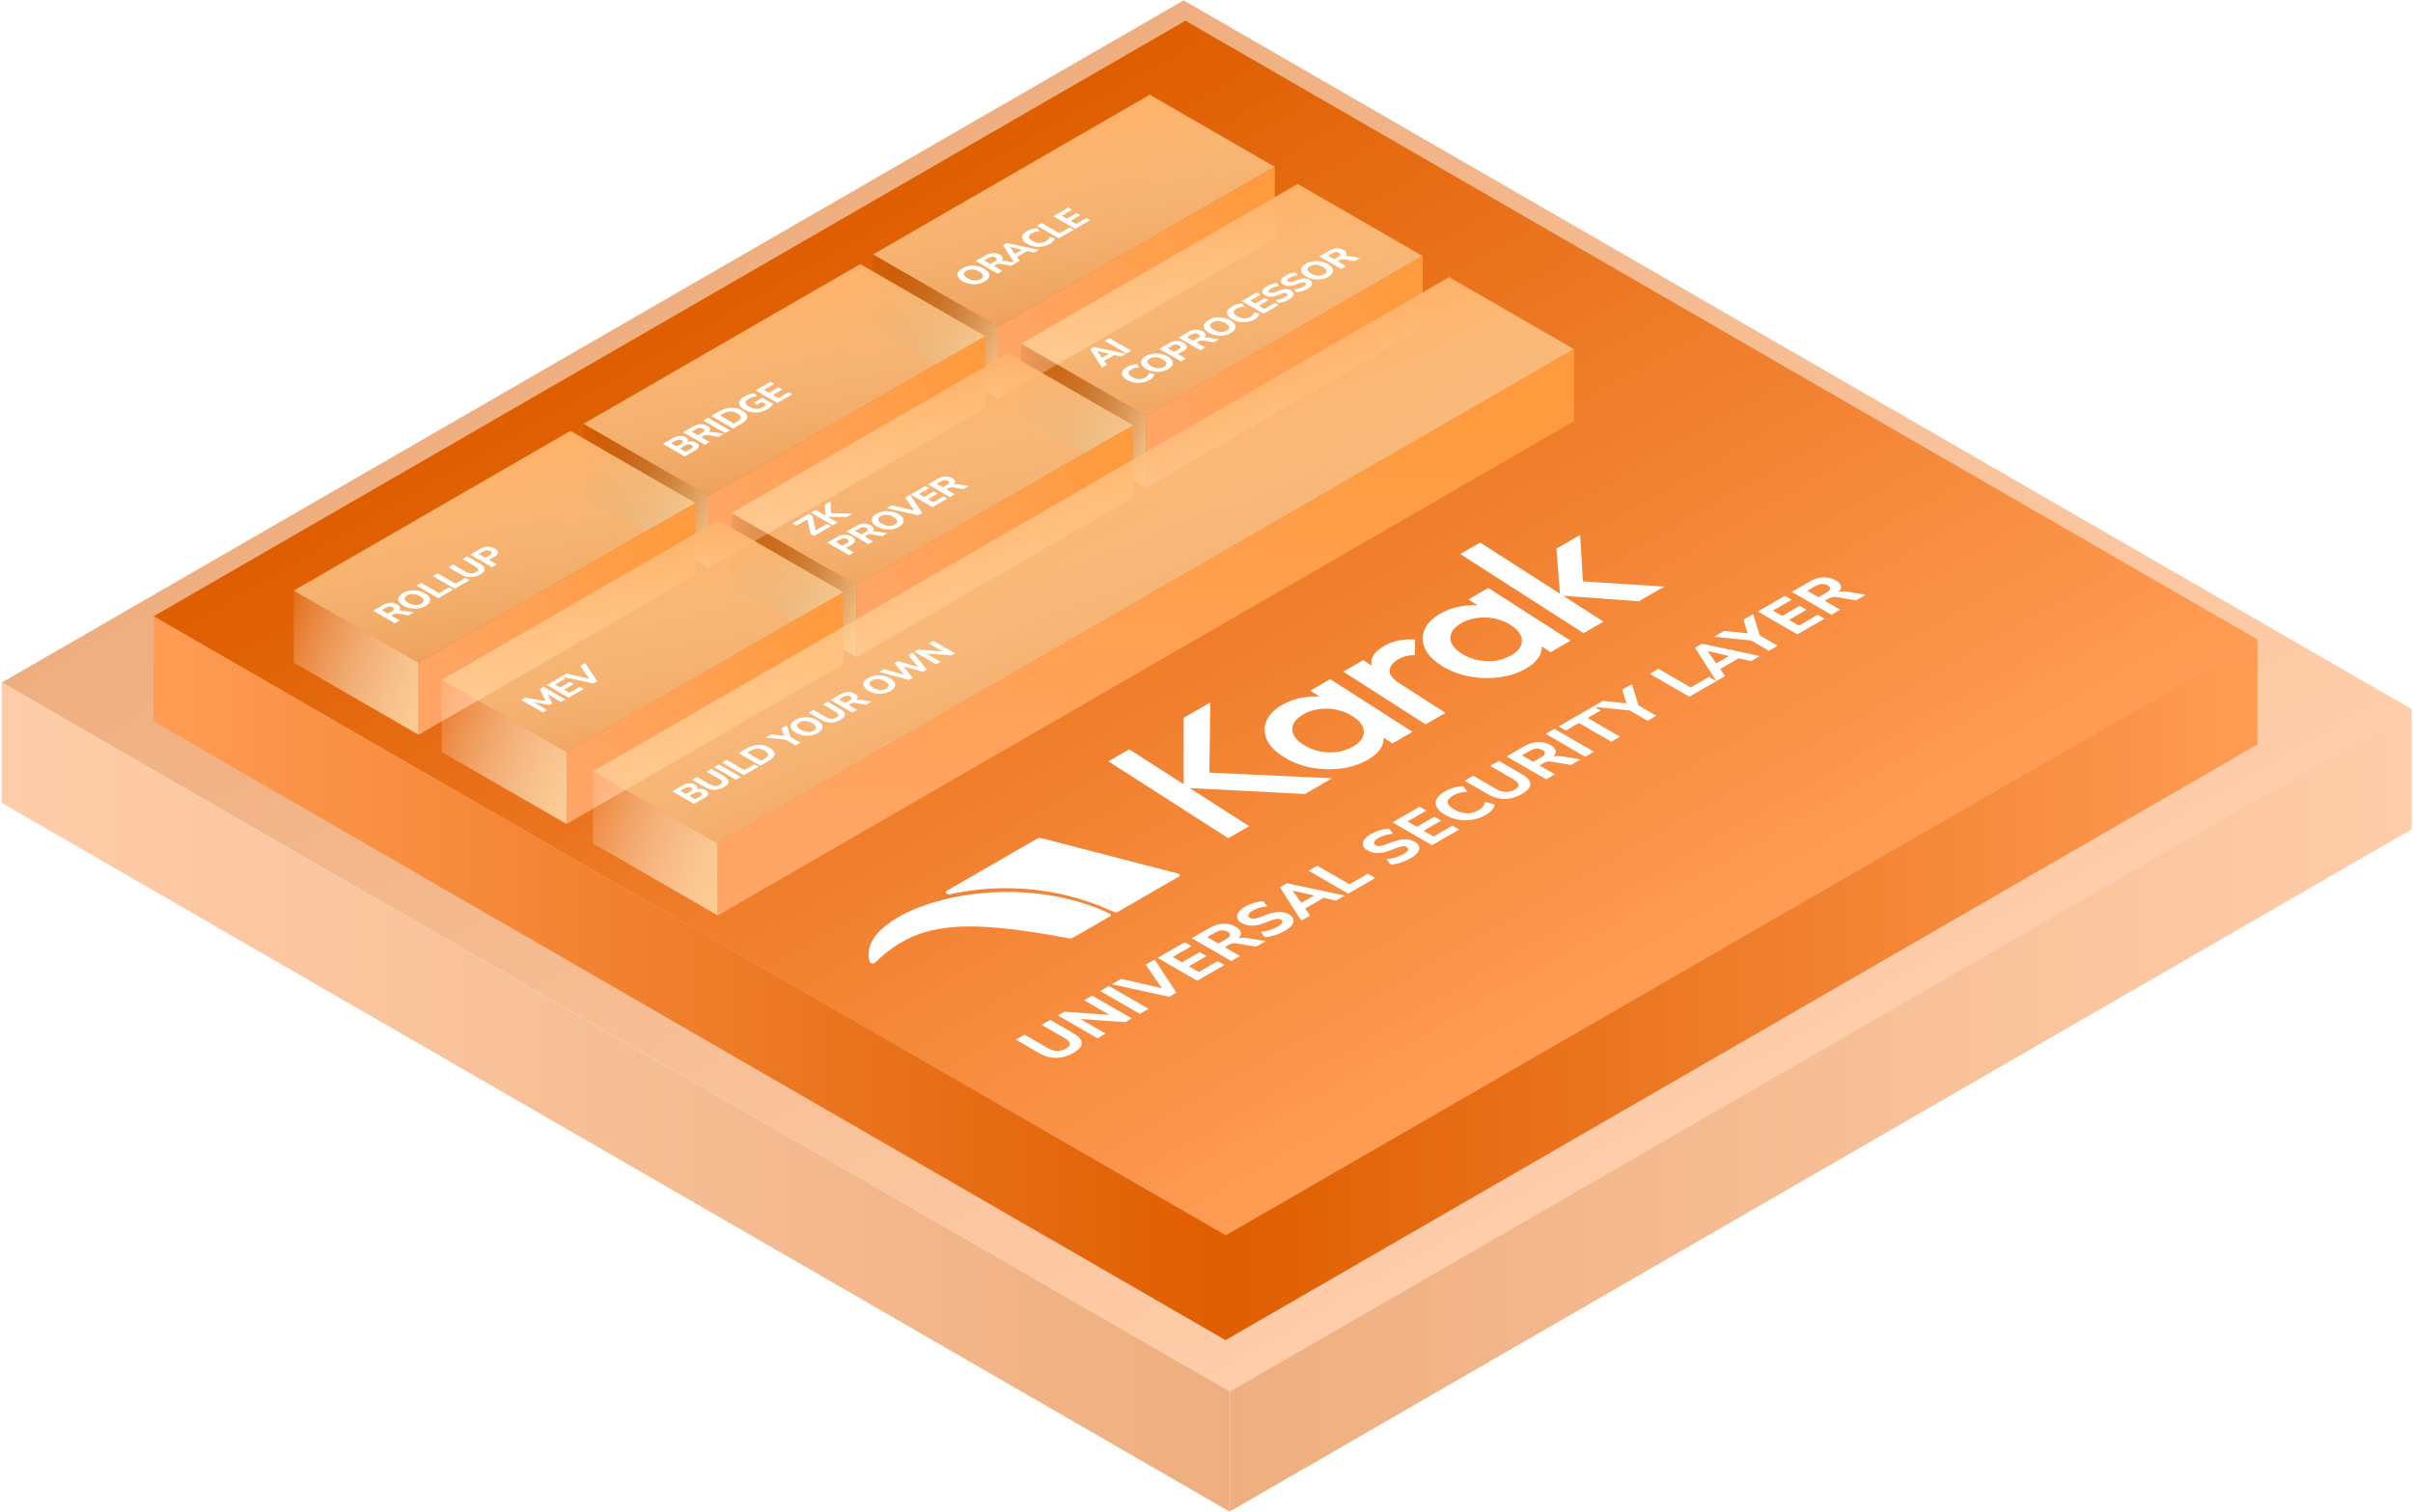
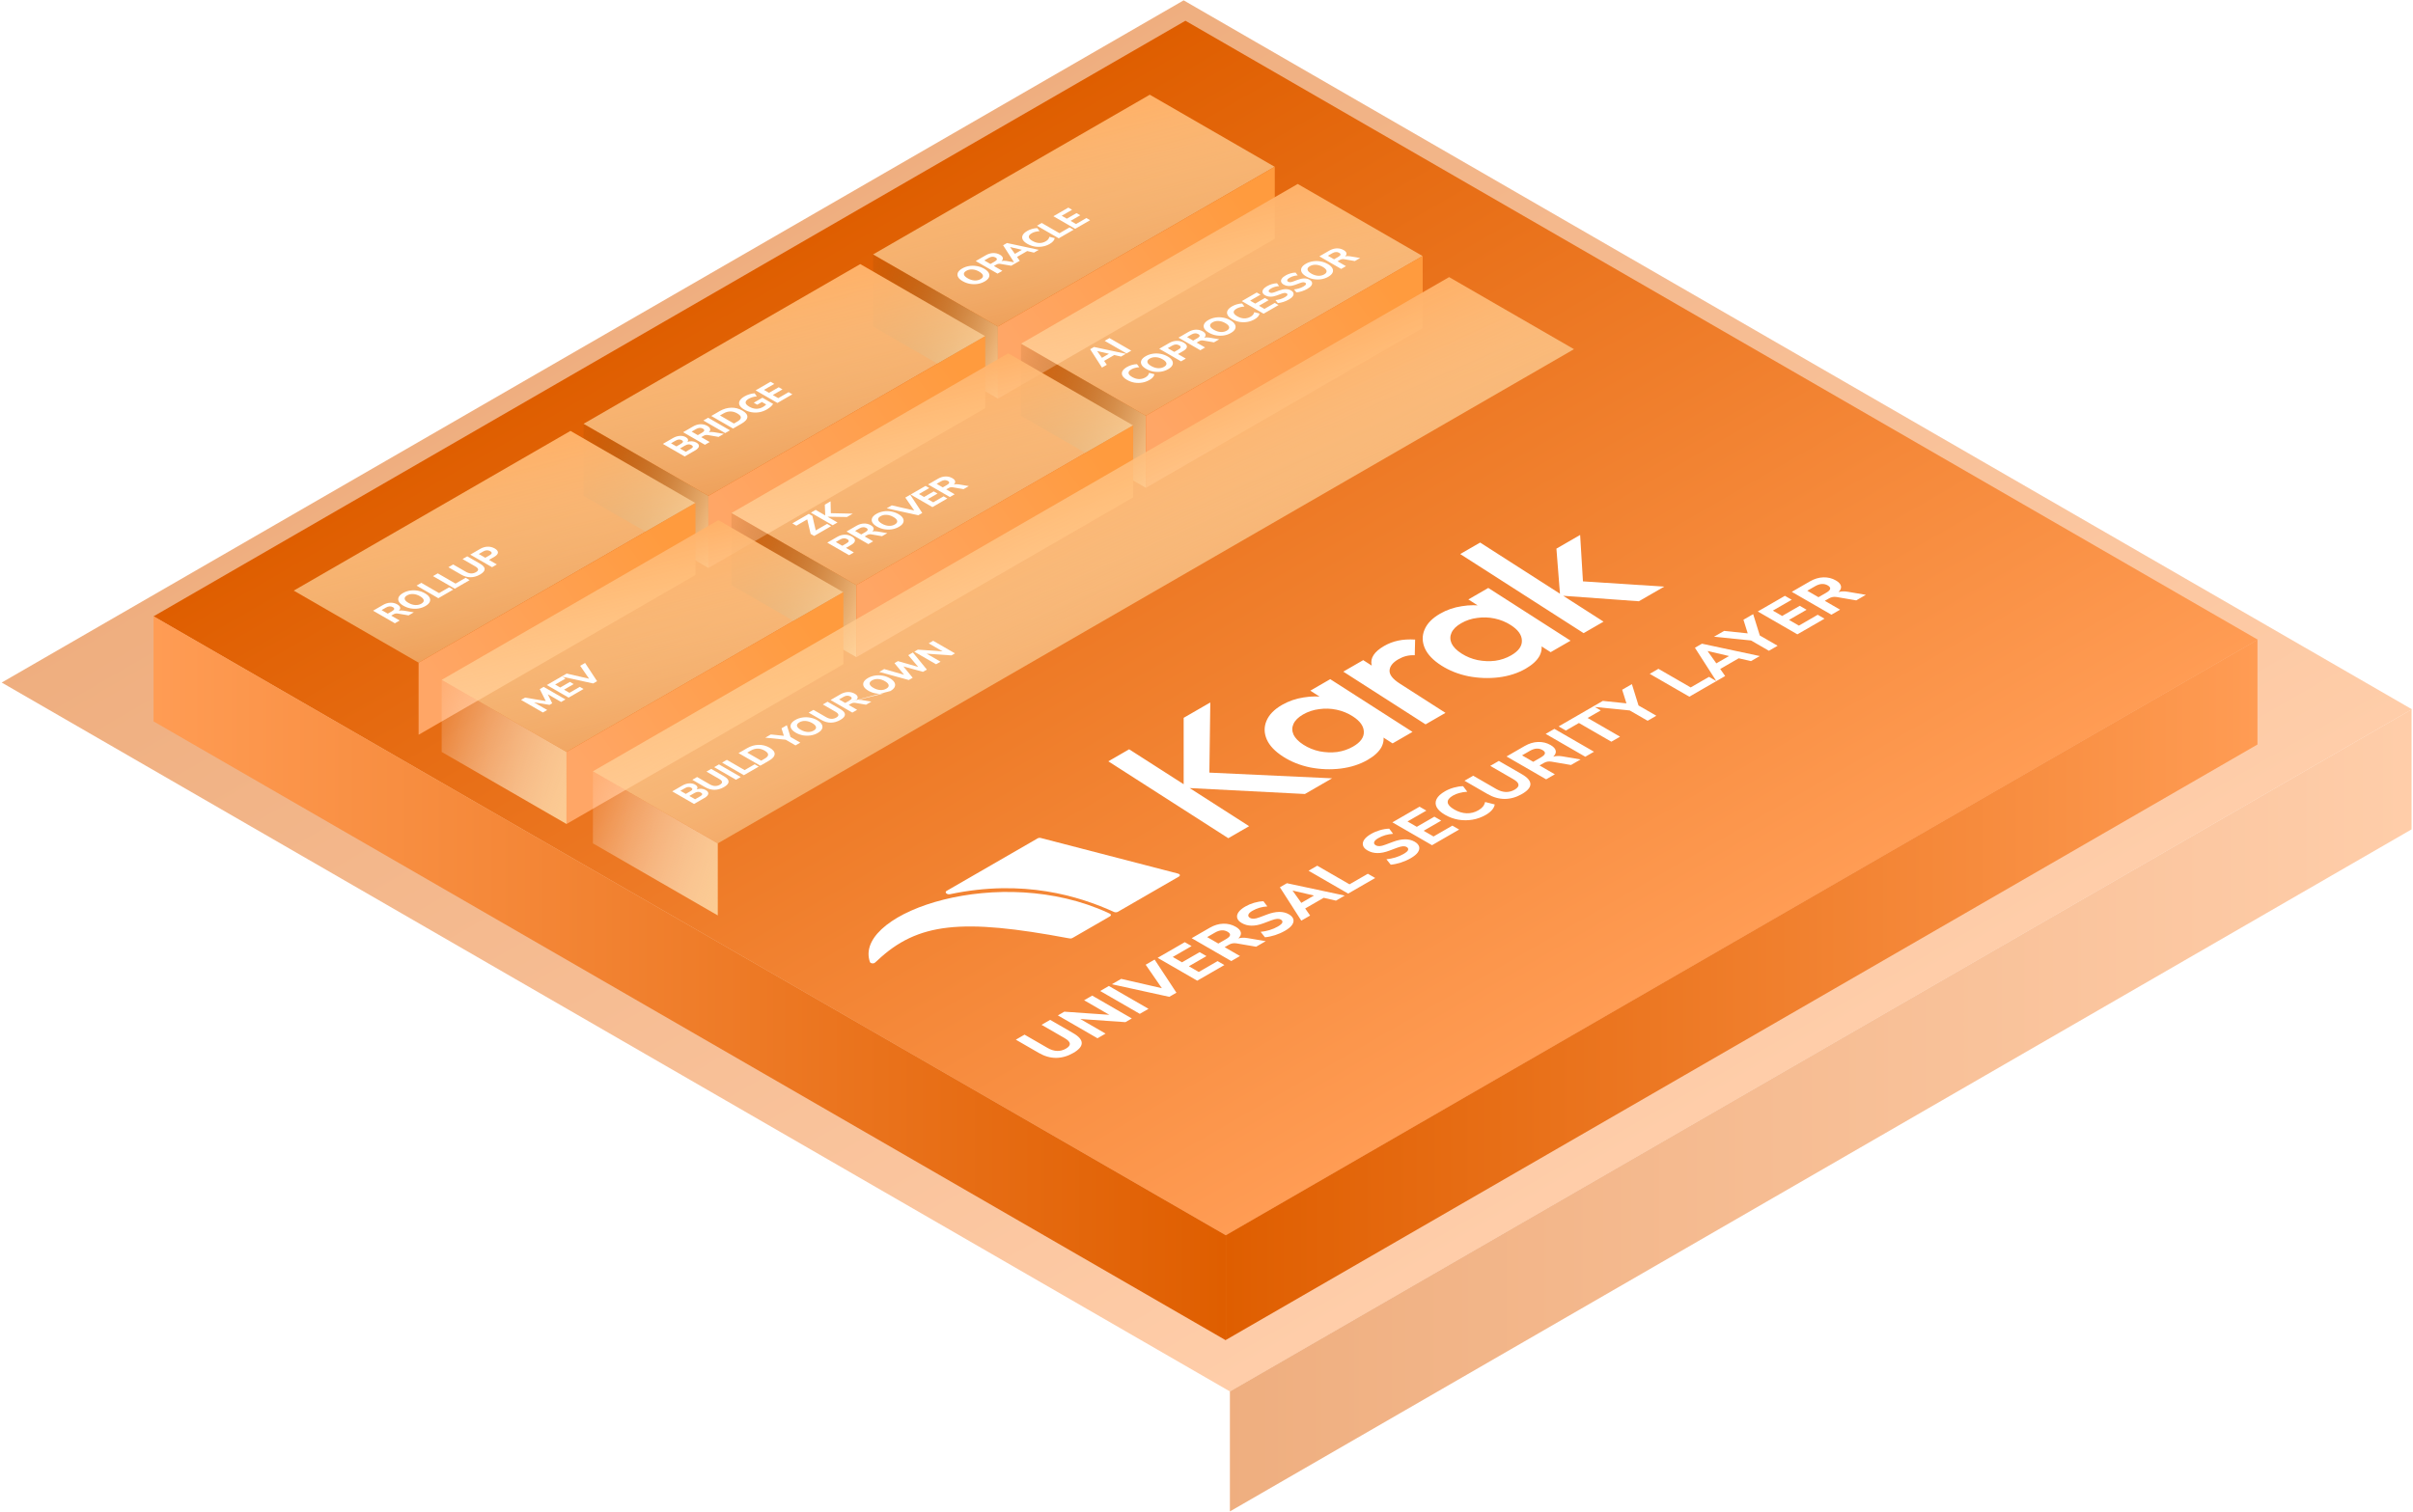
<svg xmlns="http://www.w3.org/2000/svg" width="1163" height="729" viewBox="0 0 1163 729" fill="none">
  <g opacity="0.5">
    <rect width="683.629" height="657.812" transform="matrix(0.866 0.5 -0.866 0.5 570.486 0.166)" fill="url(#paint0_linear_1853_853)" />
-     <rect width="683.546" height="58.016" transform="matrix(0.866 0.5 0 1 0.813 329.074)" fill="url(#paint1_linear_1853_853)" />
    <rect width="657.661" height="57.843" transform="matrix(0.866 -0.5 0 1 592.782 670.848)" fill="url(#paint2_linear_1853_853)" />
  </g>
  <rect width="596.829" height="574.29" transform="matrix(0.866 0.5 -0.866 0.5 571.35 10)" fill="url(#paint3_linear_1853_853)" />
  <rect width="596.757" height="50.649" transform="matrix(0.866 0.5 0 1 74.009 297.146)" fill="url(#paint4_linear_1853_853)" />
  <rect width="574.158" height="50.499" transform="matrix(0.866 -0.5 0 1 590.814 595.525)" fill="url(#paint5_linear_1853_853)" />
  <g filter="url(#filter0_d_1853_853)">
    <rect width="69.496" height="154.009" transform="matrix(0.866 0.5 -0.866 0.5 554.173 30.912)" fill="url(#paint6_linear_1853_853)" />
    <rect width="69.496" height="34.748" transform="matrix(0.866 0.5 0 1 420.798 107.917)" fill="url(#paint7_linear_1853_853)" />
    <rect width="154.071" height="34.748" transform="matrix(0.866 -0.5 0 1 480.982 142.664)" fill="url(#paint8_linear_1853_853)" />
    <g filter="url(#filter1_d_1853_853)">
      <path d="M474.583 116.028C473.55 116.625 472.417 117.021 471.185 117.216C469.953 117.399 468.716 117.385 467.474 117.173C466.232 116.949 465.065 116.521 463.972 115.891C462.879 115.26 462.144 114.588 461.766 113.877C461.389 113.154 461.364 112.44 461.692 111.735C462.02 111.029 462.705 110.375 463.748 109.773C464.792 109.171 465.924 108.775 467.146 108.586C468.378 108.391 469.615 108.405 470.857 108.629C472.099 108.841 473.262 109.26 474.345 109.885C475.438 110.516 476.173 111.193 476.551 111.916C476.938 112.633 476.968 113.35 476.64 114.066C476.312 114.772 475.627 115.426 474.583 116.028ZM472.616 114.892C473.49 114.388 473.868 113.82 473.749 113.189C473.63 112.546 473.028 111.913 471.945 111.287C470.852 110.656 469.764 110.309 468.681 110.246C467.589 110.178 466.6 110.398 465.716 110.909C464.851 111.408 464.474 111.976 464.583 112.612C464.692 113.238 465.293 113.866 466.386 114.497C467.469 115.122 468.562 115.472 469.665 115.546C470.768 115.609 471.752 115.392 472.616 114.892ZM480.797 112.252L470.29 106.186L475.089 103.416C476.261 102.739 477.448 102.38 478.651 102.34C479.853 102.3 480.961 102.573 481.974 103.158C482.759 103.611 483.211 104.107 483.33 104.646C483.45 105.174 483.231 105.707 482.675 106.246C483.36 106.034 484.175 106.005 485.119 106.16L489.933 106.978L487.384 108.449L482.213 107.563C481.795 107.494 481.428 107.494 481.11 107.563C480.782 107.626 480.469 107.743 480.171 107.916L479.038 108.569L483.107 110.918L480.797 112.252ZM477.369 107.606L479.44 106.41C480.682 105.693 480.807 105.048 479.813 104.474C478.829 103.906 477.717 103.981 476.475 104.698L474.403 105.894L477.369 107.606ZM489.152 107.428L483.474 98.575L485.337 97.499L500.673 100.778L498.348 102.12L495.084 101.371L490.18 104.202L491.492 106.078L489.152 107.428ZM486.842 99.47L489.152 102.713L492.52 100.769L486.872 99.453L486.842 99.47ZM505.983 97.901C504.851 98.555 503.658 98.985 502.406 99.192C501.154 99.398 499.907 99.395 498.665 99.183C497.423 98.959 496.251 98.529 495.148 97.892C494.055 97.261 493.32 96.59 492.942 95.879C492.565 95.156 492.555 94.434 492.913 93.711C493.27 92.988 494.015 92.3 495.148 91.646C495.844 91.245 496.619 90.923 497.473 90.682C498.328 90.442 499.147 90.312 499.932 90.295L501.05 91.766C500.255 91.824 499.55 91.939 498.934 92.111C498.318 92.271 497.761 92.495 497.265 92.782C496.261 93.361 495.794 93.969 495.864 94.606C495.933 95.231 496.509 95.856 497.592 96.481C498.675 97.107 499.763 97.442 500.856 97.488C501.959 97.528 503.012 97.259 504.016 96.679C504.513 96.392 504.905 96.074 505.193 95.724C505.481 95.363 505.675 94.953 505.775 94.494L508.323 95.139C508.283 95.587 508.06 96.06 507.652 96.559C507.235 97.052 506.679 97.5 505.983 97.901ZM510.285 95.228L499.778 89.163L502.088 87.829L510.642 92.768L515.501 89.963L517.453 91.09L510.285 95.228ZM518.217 90.649L507.71 84.583L514.908 80.428L516.712 81.469L511.719 84.351L514.178 85.771L518.843 83.078L520.661 84.127L515.996 86.82L518.619 88.335L523.612 85.452L525.416 86.493L518.217 90.649Z" fill="white" />
    </g>
  </g>
  <g filter="url(#filter2_d_1853_853)">
    <rect width="69.496" height="154.009" transform="matrix(0.866 0.5 -0.866 0.5 625.468 73.935)" fill="url(#paint9_linear_1853_853)" />
    <rect width="69.496" height="34.748" transform="matrix(0.866 0.5 0 1 492.092 150.939)" fill="url(#paint10_linear_1853_853)" />
    <rect width="154.071" height="34.748" transform="matrix(0.866 -0.5 0 1 552.277 185.687)" fill="url(#paint11_linear_1853_853)" />
    <g filter="url(#filter3_d_1853_853)">
      <path d="M531.117 157.55L525.438 148.697L527.301 147.621L542.637 150.9L540.312 152.242L537.048 151.493L532.145 154.324L533.456 156.2L531.117 157.55ZM528.806 149.592L531.117 152.835L534.485 150.891L528.836 149.575L528.806 149.592ZM542.934 150.728L532.427 144.662L534.737 143.329L545.244 149.394L542.934 150.728ZM554.04 163.505C552.907 164.159 551.715 164.589 550.463 164.796C549.211 165.002 547.964 164.999 546.722 164.787C545.48 164.563 544.307 164.133 543.205 163.496C542.112 162.865 541.376 162.194 540.999 161.483C540.621 160.76 540.611 160.038 540.969 159.315C541.327 158.592 542.072 157.904 543.205 157.25C543.9 156.848 544.675 156.527 545.53 156.286C546.384 156.045 547.204 155.916 547.989 155.899L549.106 157.37C548.312 157.428 547.606 157.542 546.99 157.715C546.374 157.875 545.818 158.099 545.321 158.386C544.317 158.965 543.85 159.573 543.92 160.21C543.99 160.835 544.566 161.46 545.649 162.085C546.732 162.711 547.82 163.046 548.913 163.092C550.016 163.132 551.069 162.863 552.072 162.283C552.569 161.996 552.962 161.678 553.25 161.328C553.538 160.967 553.732 160.557 553.831 160.098L556.379 160.743C556.34 161.191 556.116 161.664 555.709 162.163C555.292 162.656 554.735 163.103 554.04 163.505ZM563.015 158.324C561.981 158.92 560.849 159.316 559.617 159.511C558.385 159.695 557.148 159.68 555.906 159.468C554.664 159.244 553.496 158.817 552.403 158.186C551.31 157.555 550.575 156.884 550.197 156.173C549.82 155.45 549.795 154.736 550.123 154.03C550.451 153.325 551.136 152.671 552.18 152.069C553.223 151.466 554.356 151.071 555.578 150.881C556.81 150.686 558.047 150.701 559.289 150.924C560.531 151.137 561.693 151.555 562.776 152.18C563.869 152.811 564.604 153.488 564.982 154.211C565.369 154.928 565.399 155.645 565.071 156.362C564.743 157.067 564.058 157.721 563.015 158.324ZM561.047 157.188C561.922 156.683 562.299 156.115 562.18 155.484C562.061 154.842 561.46 154.208 560.377 153.583C559.284 152.952 558.196 152.605 557.113 152.542C556.02 152.473 555.031 152.694 554.147 153.204C553.283 153.703 552.905 154.271 553.014 154.908C553.124 155.533 553.725 156.161 554.818 156.792C555.901 157.417 556.994 157.767 558.096 157.842C559.199 157.905 560.183 157.687 561.047 157.188ZM569.228 154.547L558.721 148.482L563.52 145.711C564.692 145.034 565.895 144.684 567.127 144.661C568.349 144.633 569.486 144.922 570.54 145.53C571.593 146.138 572.099 146.798 572.06 147.509C572.02 148.221 571.414 148.915 570.241 149.592L567.753 151.028L571.538 153.214L569.228 154.547ZM565.964 149.996L568.066 148.783C569.288 148.077 569.372 147.42 568.319 146.812C567.286 146.216 566.158 146.27 564.936 146.976L562.834 148.189L565.964 149.996ZM578.514 149.187L568.007 143.121L572.806 140.35C573.978 139.674 575.166 139.315 576.368 139.275C577.57 139.235 578.678 139.507 579.691 140.092C580.476 140.545 580.928 141.042 581.048 141.581C581.167 142.108 580.948 142.642 580.392 143.181C581.077 142.969 581.892 142.94 582.836 143.095L587.65 143.912L585.101 145.384L579.93 144.497C579.513 144.429 579.145 144.429 578.827 144.497C578.499 144.561 578.186 144.678 577.888 144.85L576.755 145.504L580.824 147.853L578.514 149.187ZM575.086 144.54L577.158 143.345C578.4 142.628 578.524 141.982 577.53 141.409C576.547 140.841 575.434 140.915 574.192 141.632L572.12 142.828L575.086 144.54ZM593.245 140.872C592.212 141.468 591.079 141.864 589.847 142.059C588.615 142.243 587.378 142.228 586.136 142.016C584.894 141.792 583.726 141.365 582.633 140.734C581.541 140.103 580.805 139.432 580.428 138.721C580.05 137.998 580.025 137.284 580.353 136.578C580.681 135.873 581.367 135.219 582.41 134.617C583.453 134.014 584.586 133.619 585.808 133.429C587.04 133.234 588.277 133.249 589.519 133.472C590.761 133.685 591.923 134.103 593.006 134.729C594.099 135.359 594.835 136.036 595.212 136.759C595.6 137.476 595.629 138.193 595.302 138.91C594.974 139.616 594.288 140.269 593.245 140.872ZM591.278 139.736C592.152 139.231 592.53 138.663 592.41 138.032C592.291 137.39 591.69 136.756 590.607 136.131C589.514 135.5 588.426 135.153 587.343 135.09C586.25 135.021 585.261 135.242 584.377 135.752C583.513 136.251 583.135 136.819 583.244 137.456C583.354 138.081 583.955 138.709 585.048 139.34C586.131 139.965 587.224 140.315 588.327 140.39C589.43 140.453 590.413 140.235 591.278 139.736ZM604.719 134.248C603.587 134.901 602.394 135.332 601.142 135.538C599.89 135.745 598.643 135.742 597.402 135.53C596.16 135.306 594.987 134.876 593.884 134.239C592.791 133.608 592.056 132.937 591.678 132.226C591.301 131.503 591.291 130.78 591.649 130.057C592.006 129.335 592.752 128.646 593.884 127.993C594.58 127.591 595.355 127.27 596.209 127.029C597.064 126.788 597.883 126.659 598.668 126.642L599.786 128.113C598.991 128.17 598.286 128.285 597.67 128.457C597.054 128.618 596.497 128.841 596.001 129.128C594.997 129.708 594.53 130.316 594.6 130.952C594.669 131.578 595.245 132.203 596.328 132.828C597.411 133.453 598.499 133.789 599.592 133.835C600.695 133.875 601.748 133.605 602.752 133.026C603.249 132.739 603.641 132.421 603.929 132.071C604.217 131.709 604.411 131.299 604.511 130.84L607.059 131.486C607.019 131.933 606.796 132.406 606.388 132.905C605.971 133.399 605.415 133.846 604.719 134.248ZM609.021 131.575L598.514 125.509L605.712 121.354L607.515 122.395L602.523 125.277L604.982 126.697L609.647 124.004L611.465 125.053L606.8 127.746L609.423 129.261L614.416 126.378L616.219 127.419L609.021 131.575ZM621.208 124.729C620.383 125.205 619.499 125.595 618.555 125.899C617.621 126.197 616.731 126.384 615.887 126.458L614.739 125.021C615.534 124.941 616.324 124.783 617.109 124.548C617.904 124.307 618.629 123.998 619.285 123.619C620 123.206 620.403 122.848 620.492 122.543C620.582 122.228 620.457 121.973 620.12 121.778C619.831 121.611 619.494 121.543 619.106 121.571C618.719 121.6 618.192 121.738 617.526 121.984L615.485 122.75C613.209 123.605 611.297 123.585 609.747 122.69C609.081 122.305 608.678 121.867 608.539 121.373C608.39 120.874 608.495 120.361 608.852 119.833C609.22 119.3 609.826 118.789 610.671 118.302C611.396 117.883 612.181 117.55 613.025 117.304C613.87 117.057 614.69 116.922 615.485 116.899L616.513 118.267C615.052 118.365 613.741 118.749 612.578 119.42C611.952 119.782 611.59 120.134 611.49 120.479C611.391 120.811 611.535 121.089 611.923 121.313C612.211 121.479 612.548 121.554 612.936 121.537C613.323 121.52 613.83 121.393 614.456 121.158L616.498 120.393C618.843 119.521 620.751 119.509 622.221 120.358C622.877 120.737 623.274 121.173 623.413 121.666C623.552 122.148 623.438 122.655 623.071 123.189C622.703 123.711 622.082 124.224 621.208 124.729ZM630.144 119.57C629.32 120.046 628.435 120.436 627.491 120.74C626.557 121.038 625.668 121.225 624.824 121.299L623.676 119.862C624.471 119.782 625.261 119.624 626.046 119.389C626.841 119.148 627.566 118.838 628.222 118.46C628.937 118.047 629.339 117.688 629.429 117.384C629.518 117.069 629.394 116.814 629.056 116.619C628.768 116.452 628.43 116.383 628.043 116.412C627.655 116.441 627.129 116.578 626.463 116.825L624.421 117.591C622.146 118.446 620.233 118.425 618.683 117.531C618.018 117.146 617.615 116.708 617.476 116.214C617.327 115.715 617.431 115.202 617.789 114.674C618.157 114.141 618.763 113.63 619.607 113.143C620.333 112.724 621.118 112.391 621.962 112.145C622.807 111.898 623.626 111.763 624.421 111.74L625.45 113.108C623.989 113.206 622.677 113.59 621.515 114.261C620.889 114.623 620.526 114.975 620.427 115.319C620.328 115.652 620.472 115.93 620.859 116.154C621.147 116.32 621.485 116.395 621.873 116.378C622.26 116.36 622.767 116.234 623.393 115.999L625.435 115.233C627.779 114.362 629.687 114.35 631.158 115.199C631.813 115.578 632.211 116.013 632.35 116.507C632.489 116.989 632.375 117.496 632.007 118.03C631.64 118.552 631.019 119.065 630.144 119.57ZM640.199 113.765C639.165 114.362 638.033 114.758 636.801 114.953C635.569 115.136 634.332 115.122 633.09 114.91C631.848 114.686 630.68 114.259 629.587 113.628C628.494 112.997 627.759 112.326 627.381 111.614C627.004 110.892 626.979 110.178 627.307 109.472C627.635 108.766 628.32 108.113 629.364 107.51C630.407 106.908 631.54 106.512 632.762 106.323C633.994 106.128 635.231 106.142 636.473 106.366C637.715 106.578 638.877 106.997 639.96 107.622C641.053 108.253 641.788 108.93 642.166 109.653C642.553 110.37 642.583 111.087 642.255 111.804C641.927 112.509 641.242 113.163 640.199 113.765ZM638.231 112.63C639.106 112.125 639.483 111.557 639.364 110.926C639.245 110.284 638.644 109.65 637.561 109.025C636.468 108.394 635.38 108.047 634.297 107.984C633.204 107.915 632.215 108.136 631.331 108.646C630.466 109.145 630.089 109.713 630.198 110.35C630.308 110.975 630.909 111.603 632.002 112.234C633.085 112.859 634.178 113.209 635.28 113.284C636.383 113.347 637.367 113.129 638.231 112.63ZM646.412 109.989L635.905 103.923L640.704 101.153C641.876 100.476 643.064 100.118 644.266 100.077C645.468 100.037 646.576 100.31 647.589 100.895C648.374 101.348 648.826 101.844 648.946 102.383C649.065 102.911 648.846 103.444 648.29 103.984C648.975 103.771 649.79 103.743 650.734 103.898L655.548 104.715L652.999 106.186L647.828 105.3C647.411 105.231 647.043 105.231 646.725 105.3C646.397 105.363 646.084 105.481 645.786 105.653L644.653 106.307L648.722 108.655L646.412 109.989ZM642.984 105.343L645.056 104.147C646.298 103.43 646.422 102.785 645.428 102.211C644.445 101.643 643.332 101.718 642.09 102.435L640.018 103.631L642.984 105.343Z" fill="white" />
    </g>
  </g>
  <g filter="url(#filter4_d_1853_853)">
    <rect width="69.496" height="154.009" transform="matrix(0.866 0.5 -0.866 0.5 414.627 112.566)" fill="url(#paint12_linear_1853_853)" />
    <rect width="69.496" height="34.748" transform="matrix(0.866 0.5 0 1 281.252 189.571)" fill="url(#paint13_linear_1853_853)" />
    <rect width="154.071" height="34.748" transform="matrix(0.866 -0.5 0 1 341.437 224.318)" fill="url(#paint14_linear_1853_853)" />
    <g filter="url(#filter5_d_1853_853)">
      <path d="M329.999 200.402L319.492 194.337L324.306 191.557C325.429 190.909 326.536 190.551 327.629 190.482C328.732 190.407 329.706 190.614 330.55 191.101C331.107 191.423 331.45 191.781 331.579 192.177C331.698 192.567 331.609 192.963 331.311 193.364C332.076 193.118 332.831 193.026 333.576 193.089C334.331 193.146 335.022 193.356 335.648 193.717C336.582 194.256 336.984 194.867 336.855 195.55C336.726 196.221 336.1 196.88 334.977 197.529L329.999 200.402ZM326.02 195.558L328.225 194.285C329.358 193.631 329.487 193.052 328.613 192.547C327.749 192.048 326.75 192.125 325.617 192.779L323.412 194.053L326.02 195.558ZM330.491 198.139L332.95 196.72C333.546 196.376 333.869 196.057 333.919 195.765C333.968 195.472 333.76 195.191 333.293 194.922C332.836 194.658 332.354 194.54 331.847 194.569C331.34 194.598 330.789 194.784 330.193 195.128L327.734 196.548L330.491 198.139ZM339.751 194.773L329.244 188.707L334.043 185.936C335.215 185.26 336.402 184.901 337.605 184.861C338.807 184.821 339.915 185.093 340.928 185.678C341.713 186.131 342.165 186.628 342.284 187.167C342.404 187.694 342.185 188.228 341.629 188.767C342.314 188.555 343.129 188.526 344.073 188.681L348.887 189.498L346.338 190.97L341.167 190.084C340.749 190.015 340.382 190.015 340.064 190.084C339.736 190.147 339.423 190.264 339.125 190.436L337.992 191.09L342.061 193.439L339.751 194.773ZM336.323 190.127L338.394 188.931C339.636 188.214 339.761 187.568 338.767 186.995C337.783 186.427 336.671 186.501 335.429 187.218L333.357 188.414L336.323 190.127ZM349.517 189.135L339.01 183.069L341.32 181.735L351.827 187.801L349.517 189.135ZM353.316 186.941L342.809 180.876L346.922 178.501C348.711 177.469 350.554 176.932 352.451 176.892C354.339 176.846 356.123 177.308 357.802 178.277C359.481 179.247 360.286 180.279 360.216 181.375C360.147 182.47 359.218 183.534 357.429 184.567L353.316 186.941ZM353.733 184.515L355.402 183.552C357.638 182.261 357.633 180.967 355.388 179.671C353.152 178.381 350.916 178.381 348.681 179.671L347.012 180.635L353.733 184.515ZM369.612 177.723C368.429 178.406 367.202 178.856 365.931 179.074C364.669 179.286 363.422 179.283 362.19 179.065C360.958 178.847 359.8 178.426 358.717 177.801C357.604 177.158 356.859 176.476 356.482 175.753C356.114 175.024 356.124 174.29 356.511 173.55C356.899 172.81 357.679 172.102 358.851 171.425C359.587 171.001 360.386 170.659 361.251 170.401C362.125 170.137 362.945 169.985 363.71 169.945L364.768 171.416C363.973 171.485 363.268 171.617 362.652 171.812C362.026 172.001 361.435 172.257 360.878 172.578C359.815 173.192 359.313 173.826 359.373 174.479C359.433 175.122 360.019 175.764 361.132 176.407C362.254 177.055 363.372 177.39 364.485 177.413C365.608 177.431 366.701 177.132 367.764 176.519C368.33 176.192 368.837 175.796 369.284 175.331L367.227 174.144L364.962 175.452L363.293 174.488L367.466 172.079L372.622 175.056C372.364 175.503 371.967 175.962 371.43 176.433C370.894 176.903 370.287 177.333 369.612 177.723ZM374.697 174.598L364.19 168.532L371.388 164.377L373.192 165.418L368.199 168.3L370.658 169.72L375.323 167.027L377.141 168.076L372.476 170.77L375.099 172.284L380.092 169.401L381.895 170.443L374.697 174.598Z" fill="white" />
    </g>
  </g>
  <g filter="url(#filter6_d_1853_853)">
    <rect width="69.496" height="154.009" transform="matrix(0.866 0.5 -0.866 0.5 485.922 155.589)" fill="url(#paint15_linear_1853_853)" />
    <rect width="69.496" height="34.748" transform="matrix(0.866 0.5 0 1 352.547 232.594)" fill="url(#paint16_linear_1853_853)" />
    <rect width="154.071" height="34.748" transform="matrix(0.866 -0.5 0 1 412.732 267.341)" fill="url(#paint17_linear_1853_853)" />
    <g filter="url(#filter7_d_1853_853)">
      <path d="M392.405 238.723L390.706 237.742L389.067 230.738L383.821 233.767L381.898 232.657L389.842 228.071L391.541 229.052L393.165 236.064L398.65 232.898L400.572 234.008L392.405 238.723ZM401.336 233.567L390.829 227.501L393.139 226.168L397.714 228.809L397.744 228.792L397.536 223.63L400.308 222.029L400.442 227.751L411.023 227.975L408.222 229.592L398.877 229.446L398.847 229.463L403.646 232.233L401.336 233.567ZM409.233 248.007L398.726 241.941L403.525 239.171C404.697 238.494 405.899 238.144 407.131 238.121C408.353 238.093 409.491 238.382 410.544 238.99C411.597 239.598 412.104 240.258 412.064 240.969C412.025 241.68 411.419 242.374 410.246 243.051L407.757 244.488L411.543 246.674L409.233 248.007ZM405.969 243.456L408.07 242.243C409.292 241.537 409.377 240.88 408.324 240.272C407.29 239.676 406.163 239.73 404.94 240.436L402.839 241.649L405.969 243.456ZM418.519 242.646L408.011 236.581L412.811 233.81C413.983 233.133 415.17 232.775 416.372 232.735C417.575 232.694 418.683 232.967 419.696 233.552C420.481 234.005 420.933 234.501 421.052 235.041C421.171 235.568 420.953 236.102 420.396 236.641C421.082 236.429 421.897 236.4 422.841 236.555L427.655 237.372L425.106 238.843L419.934 237.957C419.517 237.888 419.15 237.888 418.832 237.957C418.504 238.02 418.191 238.138 417.893 238.31L416.76 238.964L420.829 241.313L418.519 242.646ZM415.091 238L417.162 236.804C418.404 236.087 418.529 235.442 417.535 234.868C416.551 234.301 415.439 234.375 414.197 235.092L412.125 236.288L415.091 238ZM433.25 234.331C432.216 234.928 431.084 235.324 429.852 235.519C428.619 235.702 427.382 235.688 426.14 235.476C424.899 235.252 423.731 234.825 422.638 234.194C421.545 233.563 420.81 232.892 420.432 232.181C420.055 231.458 420.03 230.744 420.358 230.038C420.686 229.333 421.371 228.679 422.415 228.076C423.458 227.474 424.591 227.078 425.813 226.889C427.045 226.694 428.282 226.708 429.524 226.932C430.766 227.144 431.928 227.563 433.011 228.188C434.104 228.819 434.839 229.496 435.217 230.219C435.604 230.936 435.634 231.653 435.306 232.37C434.978 233.075 434.293 233.729 433.25 234.331ZM431.282 233.196C432.157 232.691 432.534 232.123 432.415 231.492C432.296 230.85 431.695 230.216 430.612 229.591C429.519 228.96 428.431 228.613 427.348 228.55C426.255 228.481 425.266 228.702 424.382 229.212C423.517 229.711 423.14 230.279 423.249 230.916C423.358 231.541 423.96 232.169 425.053 232.8C426.136 233.425 427.228 233.775 428.331 233.85C429.434 233.913 430.418 233.695 431.282 233.196ZM442.599 228.745L427.368 225.406L429.842 223.978L440.632 226.456L436.34 220.227L438.709 218.859L444.492 227.652L442.599 228.745ZM449.404 224.816L438.897 218.751L446.095 214.595L447.899 215.636L442.906 218.518L445.365 219.938L450.03 217.245L451.848 218.295L447.183 220.988L449.806 222.502L454.799 219.62L456.602 220.661L449.404 224.816ZM457.817 219.96L447.309 213.894L452.108 211.123C453.281 210.447 454.468 210.088 455.67 210.048C456.873 210.008 457.98 210.28 458.994 210.865C459.779 211.319 460.231 211.815 460.35 212.354C460.469 212.882 460.251 213.415 459.694 213.954C460.38 213.742 461.195 213.713 462.139 213.868L466.952 214.686L464.404 216.157L459.232 215.271C458.815 215.202 458.447 215.202 458.129 215.271C457.802 215.334 457.489 215.451 457.191 215.623L456.058 216.277L460.127 218.626L457.817 219.96ZM454.389 215.314L456.46 214.118C457.702 213.401 457.826 212.755 456.833 212.182C455.849 211.614 454.736 211.688 453.494 212.405L451.423 213.601L454.389 215.314Z" fill="white" />
    </g>
  </g>
  <g filter="url(#filter8_d_1853_853)">
    <rect width="69.496" height="154.009" transform="matrix(0.866 0.5 -0.866 0.5 274.95 192.993)" fill="url(#paint18_linear_1853_853)" />
-     <rect width="69.496" height="34.748" transform="matrix(0.866 0.5 0 1 141.575 269.998)" fill="url(#paint19_linear_1853_853)" />
    <rect width="154.071" height="34.748" transform="matrix(0.866 -0.5 0 1 201.76 304.745)" fill="url(#paint20_linear_1853_853)" />
    <g filter="url(#filter9_d_1853_853)">
      <path d="M190.322 280.828L179.815 274.762L184.614 271.992C185.787 271.315 186.974 270.957 188.176 270.916C189.378 270.876 190.486 271.149 191.5 271.734C192.285 272.187 192.737 272.683 192.856 273.222C192.975 273.75 192.757 274.283 192.2 274.823C192.886 274.61 193.7 274.582 194.644 274.737L199.458 275.554L196.91 277.025L191.738 276.139C191.321 276.07 190.953 276.07 190.635 276.139C190.307 276.202 189.994 276.32 189.696 276.492L188.564 277.146L192.632 279.494L190.322 280.828ZM186.894 276.182L188.966 274.986C190.208 274.269 190.332 273.624 189.339 273.05C188.355 272.482 187.242 272.557 186 273.274L183.929 274.47L186.894 276.182ZM205.053 272.513C204.02 273.11 202.887 273.506 201.655 273.701C200.423 273.884 199.186 273.87 197.944 273.658C196.702 273.434 195.535 273.006 194.442 272.376C193.349 271.745 192.614 271.073 192.236 270.362C191.858 269.639 191.834 268.925 192.161 268.22C192.489 267.514 193.175 266.86 194.218 266.258C195.261 265.656 196.394 265.26 197.616 265.071C198.848 264.876 200.085 264.89 201.327 265.114C202.569 265.326 203.732 265.745 204.815 266.37C205.908 267.001 206.643 267.678 207.02 268.401C207.408 269.118 207.438 269.835 207.11 270.552C206.782 271.257 206.096 271.911 205.053 272.513ZM203.086 271.377C203.96 270.873 204.338 270.305 204.219 269.674C204.099 269.031 203.498 268.398 202.415 267.772C201.322 267.141 200.234 266.794 199.151 266.731C198.058 266.663 197.07 266.883 196.185 267.394C195.321 267.893 194.944 268.461 195.053 269.097C195.162 269.723 195.763 270.351 196.856 270.982C197.939 271.607 199.032 271.957 200.135 272.031C201.238 272.094 202.221 271.877 203.086 271.377ZM211.267 268.737L200.759 262.671L203.069 261.338L211.624 266.276L216.483 263.471L218.435 264.598L211.267 268.737ZM219.199 264.158L208.692 258.092L211.002 256.758L219.557 261.697L224.415 258.892L226.368 260.019L219.199 264.158ZM231.36 257.327C229.869 258.187 228.349 258.623 226.799 258.634C225.259 258.64 223.734 258.207 222.224 257.335L216.113 253.808L218.423 252.474L224.549 256.01C225.403 256.503 226.243 256.764 227.067 256.793C227.882 256.816 228.657 256.615 229.392 256.191C230.893 255.325 230.783 254.395 229.064 253.403L222.939 249.867L225.219 248.551L231.33 252.078C232.84 252.95 233.595 253.828 233.595 254.711C233.595 255.594 232.85 256.466 231.36 257.327ZM237.16 253.789L226.652 247.723L231.451 244.953C232.624 244.276 233.826 243.926 235.058 243.903C236.28 243.874 237.418 244.164 238.471 244.772C239.524 245.38 240.031 246.04 239.991 246.751C239.952 247.462 239.345 248.156 238.173 248.833L235.684 250.27L239.47 252.455L237.16 253.789ZM233.896 249.237L235.997 248.024C237.219 247.319 237.304 246.662 236.25 246.054C235.217 245.457 234.089 245.512 232.867 246.217L230.766 247.431L233.896 249.237Z" fill="white" />
    </g>
  </g>
  <g filter="url(#filter10_d_1853_853)">
    <rect width="69.496" height="154.009" transform="matrix(0.866 0.5 -0.866 0.5 346.244 236.017)" fill="url(#paint21_linear_1853_853)" />
    <rect width="69.496" height="34.748" transform="matrix(0.866 0.5 0 1 212.869 313.021)" fill="url(#paint22_linear_1853_853)" />
    <rect width="154.071" height="34.748" transform="matrix(0.866 -0.5 0 1 273.054 347.769)" fill="url(#paint23_linear_1853_853)" />
    <g filter="url(#filter11_d_1853_853)">
      <path d="M261.646 323.834L251.139 317.769L253.061 316.659L263.062 318.336L260.141 312.572L262.034 311.479L272.541 317.545L270.439 318.758L264.031 315.058L266.147 319.412L264.85 320.16L257.369 318.956L263.733 322.63L261.646 323.834ZM274.06 316.667L263.553 310.602L270.752 306.446L272.555 307.487L267.562 310.369L270.022 311.789L274.686 309.096L276.505 310.146L271.84 312.839L274.463 314.353L279.456 311.471L281.259 312.512L274.06 316.667ZM285.886 309.841L270.655 306.502L273.129 305.074L283.919 307.552L279.627 301.323L281.996 299.955L287.779 308.748L285.886 309.841Z" fill="white" />
    </g>
  </g>
  <g filter="url(#filter12_d_1853_853)">
    <rect width="69.496" height="476.509" transform="matrix(0.866 0.5 -0.866 0.5 698.434 118.851)" fill="url(#paint24_linear_1853_853)" />
    <rect width="69.496" height="34.748" transform="matrix(0.866 0.5 0 1 285.765 357.104)" fill="url(#paint25_linear_1853_853)" />
-     <rect width="476.542" height="34.748" transform="matrix(0.866 -0.5 0 1 345.949 391.853)" fill="url(#paint26_linear_1853_853)" />
    <g filter="url(#filter13_d_1853_853)">
-       <path d="M334.512 367.936L324.005 361.87L328.819 359.091C329.942 358.443 331.05 358.084 332.143 358.015C333.245 357.941 334.219 358.147 335.064 358.635C335.62 358.956 335.963 359.314 336.092 359.71C336.211 360.1 336.122 360.496 335.824 360.897C336.589 360.651 337.344 360.559 338.089 360.622C338.844 360.68 339.535 360.889 340.161 361.25C341.095 361.789 341.497 362.4 341.368 363.083C341.239 363.754 340.613 364.414 339.49 365.062L334.512 367.936ZM330.533 363.091L332.739 361.818C333.871 361.164 334.001 360.585 333.126 360.08C332.262 359.581 331.263 359.659 330.131 360.312L327.925 361.586L330.533 363.091ZM335.004 365.673L337.463 364.253C338.059 363.909 338.382 363.591 338.432 363.298C338.482 363.005 338.273 362.724 337.806 362.455C337.349 362.191 336.867 362.073 336.36 362.102C335.854 362.131 335.302 362.317 334.706 362.661L332.247 364.081L335.004 365.673ZM348.929 359.802C347.438 360.663 345.918 361.098 344.368 361.11C342.828 361.116 341.303 360.683 339.793 359.811L333.682 356.283L335.992 354.949L342.118 358.486C342.972 358.979 343.812 359.24 344.636 359.269C345.451 359.292 346.226 359.091 346.961 358.666C348.462 357.8 348.352 356.871 346.634 355.879L340.508 352.343L342.788 351.026L348.899 354.554C350.409 355.426 351.164 356.303 351.164 357.187C351.164 358.07 350.419 358.942 348.929 359.802ZM354.729 356.264L344.222 350.199L346.532 348.865L357.039 354.931L354.729 356.264ZM358.528 354.071L348.021 348.006L350.331 346.672L358.885 351.611L363.744 348.806L365.696 349.933L358.528 354.071ZM366.46 349.492L355.953 343.426L360.066 341.052C361.855 340.019 363.698 339.483 365.596 339.443C367.483 339.397 369.267 339.858 370.946 340.828C372.625 341.797 373.43 342.83 373.361 343.925C373.291 345.021 372.362 346.085 370.574 347.117L366.46 349.492ZM366.877 347.066L368.547 346.102C370.782 344.811 370.777 343.518 368.532 342.222C366.296 340.931 364.061 340.931 361.825 342.222L360.156 343.185L366.877 347.066ZM383.417 339.703L378.677 336.967L368.856 335.978L371.538 334.429L377.798 335.083L376.665 331.469L379.244 329.981L381.002 335.642L385.727 338.369L383.417 339.703ZM394.13 333.707C393.097 334.304 391.964 334.7 390.732 334.895C389.5 335.078 388.263 335.064 387.021 334.852C385.779 334.628 384.612 334.201 383.519 333.57C382.426 332.939 381.691 332.267 381.313 331.556C380.936 330.834 380.911 330.119 381.239 329.414C381.567 328.708 382.252 328.054 383.295 327.452C384.339 326.85 385.471 326.454 386.693 326.265C387.925 326.07 389.162 326.084 390.404 326.308C391.646 326.52 392.809 326.939 393.892 327.564C394.985 328.195 395.72 328.872 396.098 329.595C396.485 330.312 396.515 331.029 396.187 331.746C395.859 332.451 395.174 333.105 394.13 333.707ZM392.163 332.571C393.037 332.067 393.415 331.499 393.296 330.868C393.177 330.225 392.575 329.592 391.492 328.966C390.399 328.336 389.312 327.988 388.229 327.925C387.136 327.857 386.147 328.077 385.263 328.588C384.398 329.087 384.021 329.655 384.13 330.291C384.239 330.917 384.84 331.545 385.933 332.176C387.016 332.801 388.109 333.151 389.212 333.225C390.315 333.288 391.299 333.071 392.163 332.571ZM405.009 327.427C403.518 328.288 401.998 328.724 400.448 328.735C398.908 328.741 397.383 328.308 395.873 327.436L389.762 323.908L392.072 322.575L398.198 326.111C399.052 326.604 399.892 326.865 400.716 326.894C401.531 326.917 402.306 326.716 403.041 326.292C404.542 325.425 404.432 324.496 402.713 323.504L396.588 319.968L398.868 318.651L404.979 322.179C406.489 323.051 407.244 323.928 407.244 324.812C407.244 325.695 406.499 326.567 405.009 327.427ZM410.809 323.89L400.301 317.824L405.1 315.053C406.273 314.377 407.46 314.018 408.662 313.978C409.865 313.938 410.973 314.21 411.986 314.795C412.771 315.248 413.223 315.745 413.342 316.284C413.461 316.811 413.243 317.345 412.686 317.884C413.372 317.672 414.187 317.643 415.131 317.798L419.945 318.615L417.396 320.087L412.224 319.2C411.807 319.132 411.44 319.132 411.122 319.2C410.794 319.264 410.481 319.381 410.183 319.553L409.05 320.207L413.119 322.556L410.809 323.89ZM407.381 319.243L409.452 318.048C410.694 317.331 410.819 316.685 409.825 316.112C408.841 315.544 407.728 315.618 406.487 316.335L404.415 317.531L407.381 319.243ZM429.149 313.491C428.116 314.087 426.983 314.483 425.751 314.678C424.519 314.862 423.282 314.847 422.04 314.635C420.798 314.411 419.631 313.984 418.538 313.353C417.445 312.722 416.71 312.051 416.332 311.34C415.954 310.617 415.93 309.903 416.258 309.197C416.585 308.492 417.271 307.838 418.314 307.236C419.358 306.633 420.49 306.238 421.712 306.048C422.944 305.853 424.181 305.868 425.423 306.091C426.665 306.304 427.828 306.722 428.911 307.348C430.004 307.979 430.739 308.655 431.117 309.378C431.504 310.095 431.534 310.812 431.206 311.529C430.878 312.235 430.193 312.889 429.149 313.491ZM427.182 312.355C428.056 311.85 428.434 311.282 428.315 310.652C428.195 310.009 427.594 309.375 426.511 308.75C425.418 308.119 424.33 307.772 423.247 307.709C422.154 307.64 421.166 307.861 420.282 308.371C419.417 308.871 419.04 309.438 419.149 310.075C419.258 310.7 419.859 311.328 420.952 311.959C422.035 312.585 423.128 312.934 424.231 313.009C425.334 313.072 426.318 312.854 427.182 312.355ZM438.022 308.179L423.774 304.273L426.144 302.905L435.742 305.658L431.107 300.04L432.776 299.076L442.553 301.864L437.754 296.203L439.989 294.912L446.726 303.155L444.848 304.239L435.414 301.632L439.9 307.095L438.022 308.179ZM451.169 300.59L440.662 294.524L442.376 293.534L454.314 294.369L447.622 290.506L449.768 289.267L460.275 295.333L458.576 296.313L446.608 295.479L453.315 299.351L451.169 300.59Z" fill="white" />
+       <path d="M334.512 367.936L324.005 361.87L328.819 359.091C329.942 358.443 331.05 358.084 332.143 358.015C333.245 357.941 334.219 358.147 335.064 358.635C335.62 358.956 335.963 359.314 336.092 359.71C336.211 360.1 336.122 360.496 335.824 360.897C336.589 360.651 337.344 360.559 338.089 360.622C338.844 360.68 339.535 360.889 340.161 361.25C341.095 361.789 341.497 362.4 341.368 363.083C341.239 363.754 340.613 364.414 339.49 365.062L334.512 367.936ZM330.533 363.091L332.739 361.818C333.871 361.164 334.001 360.585 333.126 360.08C332.262 359.581 331.263 359.659 330.131 360.312L327.925 361.586L330.533 363.091ZM335.004 365.673L337.463 364.253C338.059 363.909 338.382 363.591 338.432 363.298C338.482 363.005 338.273 362.724 337.806 362.455C337.349 362.191 336.867 362.073 336.36 362.102C335.854 362.131 335.302 362.317 334.706 362.661L332.247 364.081L335.004 365.673ZM348.929 359.802C347.438 360.663 345.918 361.098 344.368 361.11C342.828 361.116 341.303 360.683 339.793 359.811L333.682 356.283L335.992 354.949L342.118 358.486C342.972 358.979 343.812 359.24 344.636 359.269C345.451 359.292 346.226 359.091 346.961 358.666C348.462 357.8 348.352 356.871 346.634 355.879L340.508 352.343L342.788 351.026L348.899 354.554C350.409 355.426 351.164 356.303 351.164 357.187C351.164 358.07 350.419 358.942 348.929 359.802ZM354.729 356.264L344.222 350.199L346.532 348.865L357.039 354.931L354.729 356.264ZM358.528 354.071L348.021 348.006L350.331 346.672L358.885 351.611L363.744 348.806L365.696 349.933L358.528 354.071ZM366.46 349.492L355.953 343.426L360.066 341.052C361.855 340.019 363.698 339.483 365.596 339.443C367.483 339.397 369.267 339.858 370.946 340.828C372.625 341.797 373.43 342.83 373.361 343.925C373.291 345.021 372.362 346.085 370.574 347.117L366.46 349.492ZM366.877 347.066L368.547 346.102C370.782 344.811 370.777 343.518 368.532 342.222C366.296 340.931 364.061 340.931 361.825 342.222L360.156 343.185L366.877 347.066ZM383.417 339.703L378.677 336.967L368.856 335.978L371.538 334.429L377.798 335.083L376.665 331.469L379.244 329.981L381.002 335.642L385.727 338.369L383.417 339.703ZM394.13 333.707C393.097 334.304 391.964 334.7 390.732 334.895C389.5 335.078 388.263 335.064 387.021 334.852C385.779 334.628 384.612 334.201 383.519 333.57C382.426 332.939 381.691 332.267 381.313 331.556C380.936 330.834 380.911 330.119 381.239 329.414C381.567 328.708 382.252 328.054 383.295 327.452C384.339 326.85 385.471 326.454 386.693 326.265C387.925 326.07 389.162 326.084 390.404 326.308C391.646 326.52 392.809 326.939 393.892 327.564C394.985 328.195 395.72 328.872 396.098 329.595C396.485 330.312 396.515 331.029 396.187 331.746C395.859 332.451 395.174 333.105 394.13 333.707ZM392.163 332.571C393.037 332.067 393.415 331.499 393.296 330.868C393.177 330.225 392.575 329.592 391.492 328.966C390.399 328.336 389.312 327.988 388.229 327.925C387.136 327.857 386.147 328.077 385.263 328.588C384.398 329.087 384.021 329.655 384.13 330.291C384.239 330.917 384.84 331.545 385.933 332.176C387.016 332.801 388.109 333.151 389.212 333.225C390.315 333.288 391.299 333.071 392.163 332.571ZM405.009 327.427C403.518 328.288 401.998 328.724 400.448 328.735C398.908 328.741 397.383 328.308 395.873 327.436L389.762 323.908L392.072 322.575L398.198 326.111C399.052 326.604 399.892 326.865 400.716 326.894C401.531 326.917 402.306 326.716 403.041 326.292C404.542 325.425 404.432 324.496 402.713 323.504L396.588 319.968L398.868 318.651L404.979 322.179C406.489 323.051 407.244 323.928 407.244 324.812C407.244 325.695 406.499 326.567 405.009 327.427ZM410.809 323.89L400.301 317.824L405.1 315.053C406.273 314.377 407.46 314.018 408.662 313.978C409.865 313.938 410.973 314.21 411.986 314.795C412.771 315.248 413.223 315.745 413.342 316.284C413.461 316.811 413.243 317.345 412.686 317.884C413.372 317.672 414.187 317.643 415.131 317.798L419.945 318.615L417.396 320.087L412.224 319.2C411.807 319.132 411.44 319.132 411.122 319.2C410.794 319.264 410.481 319.381 410.183 319.553L409.05 320.207L413.119 322.556L410.809 323.89ZM407.381 319.243L409.452 318.048C410.694 317.331 410.819 316.685 409.825 316.112C408.841 315.544 407.728 315.618 406.487 316.335L404.415 317.531L407.381 319.243ZC428.116 314.087 426.983 314.483 425.751 314.678C424.519 314.862 423.282 314.847 422.04 314.635C420.798 314.411 419.631 313.984 418.538 313.353C417.445 312.722 416.71 312.051 416.332 311.34C415.954 310.617 415.93 309.903 416.258 309.197C416.585 308.492 417.271 307.838 418.314 307.236C419.358 306.633 420.49 306.238 421.712 306.048C422.944 305.853 424.181 305.868 425.423 306.091C426.665 306.304 427.828 306.722 428.911 307.348C430.004 307.979 430.739 308.655 431.117 309.378C431.504 310.095 431.534 310.812 431.206 311.529C430.878 312.235 430.193 312.889 429.149 313.491ZM427.182 312.355C428.056 311.85 428.434 311.282 428.315 310.652C428.195 310.009 427.594 309.375 426.511 308.75C425.418 308.119 424.33 307.772 423.247 307.709C422.154 307.64 421.166 307.861 420.282 308.371C419.417 308.871 419.04 309.438 419.149 310.075C419.258 310.7 419.859 311.328 420.952 311.959C422.035 312.585 423.128 312.934 424.231 313.009C425.334 313.072 426.318 312.854 427.182 312.355ZM438.022 308.179L423.774 304.273L426.144 302.905L435.742 305.658L431.107 300.04L432.776 299.076L442.553 301.864L437.754 296.203L439.989 294.912L446.726 303.155L444.848 304.239L435.414 301.632L439.9 307.095L438.022 308.179ZM451.169 300.59L440.662 294.524L442.376 293.534L454.314 294.369L447.622 290.506L449.768 289.267L460.275 295.333L458.576 296.313L446.608 295.479L453.315 299.351L451.169 300.59Z" fill="white" />
    </g>
  </g>
  <g filter="url(#filter14_d_1853_853)">
    <g filter="url(#filter15_d_1853_853)">
      <path d="M534.295 422.685L517.249 432.526C516.898 432.729 516.722 432.831 516.516 432.89C516.334 432.942 516.138 432.971 515.936 432.973C515.709 432.976 515.47 432.931 514.993 432.841C463.727 423.242 442.329 425.164 422.783 443.658C421.944 444.452 421.524 444.849 421.008 444.938C420.585 445.012 420.061 444.945 419.722 444.775C419.308 444.568 419.199 444.147 418.981 443.303C412.967 420.064 482.156 396.576 534.121 420.621C534.826 420.948 535.178 421.111 535.324 421.322C535.451 421.503 535.469 421.716 535.375 421.906C535.266 422.125 534.943 422.312 534.295 422.685Z" fill="white" />
    </g>
    <g filter="url(#filter16_d_1853_853)">
      <path d="M457.893 411.607C493.256 404.172 520.132 412.533 536.933 420.173C537.489 420.426 538.259 420.397 538.764 420.106L568.219 403.102C568.958 402.675 568.74 401.928 567.804 401.685L501.651 384.515C501.131 384.38 500.529 384.446 500.118 384.683L456.234 410.017C455.082 410.682 456.393 411.923 457.893 411.607Z" fill="white" />
    </g>
  </g>
  <g filter="url(#filter17_d_1853_853)">
    <path d="M628.933 368.051L570.497 365.047L570.496 331.328L583.329 323.919L582.844 360.838L577.64 357.501L642.028 360.491L628.933 368.051ZM592.006 389.368L534.18 352.293L544.219 346.497L602.046 383.573L592.006 389.368ZM659.18 351.595C655.398 353.779 651.055 355.179 646.153 355.794C641.31 356.376 636.444 356.199 631.555 355.263C626.67 354.259 622.3 352.52 618.445 350.049C614.535 347.542 611.911 344.795 610.573 341.81C609.238 338.756 609.175 335.773 610.384 332.86C611.596 329.879 614.093 327.297 617.876 325.113C621.077 323.265 624.56 322.059 628.326 321.495C632.096 320.863 635.837 320.85 639.55 321.458C643.263 322.066 646.551 323.288 649.415 325.124L660.815 332.433C663.678 334.269 665.512 336.331 666.315 338.619C667.176 340.873 667.016 343.146 665.836 345.438C664.6 347.695 662.381 349.747 659.18 351.595ZM652.16 345.18C655.711 343.13 657.433 340.76 657.329 338.069C657.282 335.345 655.497 332.853 651.972 330.593C649.604 329.075 647.016 328.018 644.21 327.424C641.403 326.83 638.602 326.736 635.806 327.142C633.014 327.479 630.425 328.336 628.039 329.714C625.711 331.058 624.168 332.586 623.41 334.298C622.656 335.942 622.663 337.649 623.433 339.419C624.261 341.155 625.859 342.782 628.227 344.301C630.595 345.819 633.183 346.875 635.989 347.469C638.854 348.03 641.683 348.142 644.475 347.805C647.271 347.399 649.833 346.524 652.16 345.18ZM671.187 343.657L660.531 336.825L652.524 329.67L641.283 324.484L631.535 318.234L641.138 312.69L680.79 338.114L671.187 343.657ZM687.082 334.481L647.43 309.058L657.032 303.514L696.685 328.938L687.082 334.481ZM674.628 314.796L669.741 315.705C664.73 312.491 661.846 309.224 661.09 305.903C660.337 302.513 662.346 299.44 667.118 296.685C669.214 295.476 671.463 294.613 673.867 294.098C676.27 293.583 678.998 293.417 682.05 293.601L681.878 301.149C680.35 301.091 678.956 301.225 677.694 301.551C676.433 301.877 675.191 302.392 673.969 303.098C671.291 304.643 669.878 306.432 669.73 308.464C669.581 310.496 671.214 312.607 674.628 314.796ZM735.361 307.616C731.578 309.8 727.236 311.2 722.334 311.815C717.49 312.397 712.624 312.22 707.736 311.284C702.851 310.28 698.481 308.541 694.626 306.07C690.715 303.563 688.091 300.816 686.753 297.831C685.418 294.777 685.355 291.794 686.564 288.881C687.776 285.9 690.274 283.318 694.056 281.134C697.257 279.286 700.741 278.08 704.507 277.516C708.276 276.884 712.017 276.871 715.73 277.479C719.443 278.087 722.731 279.309 725.595 281.145L736.995 288.454C739.859 290.29 741.692 292.352 742.495 294.64C743.357 296.894 743.197 299.167 742.016 301.459C740.78 303.716 738.562 305.768 735.361 307.616ZM728.341 301.201C731.891 299.151 733.614 296.781 733.509 294.09C733.463 291.366 731.677 288.874 728.152 286.614C725.784 285.096 723.197 284.039 720.39 283.445C717.583 282.851 714.782 282.757 711.987 283.163C709.195 283.5 706.605 284.357 704.219 285.735C701.891 287.079 700.348 288.607 699.591 290.319C698.836 291.963 698.844 293.67 699.613 295.44C700.441 297.176 702.04 298.803 704.408 300.322C706.776 301.84 709.363 302.896 712.17 303.49C715.035 304.051 717.864 304.163 720.656 303.826C723.451 303.42 726.013 302.545 728.341 301.201ZM747.367 299.678L736.711 292.846L728.704 285.691L717.463 280.505L707.715 274.255L717.318 268.711L756.97 294.135L747.367 299.678ZM789.888 275.131L751.928 272.385L750.149 249.758L761.584 243.156L763.14 268.831L758.372 265.242L802.11 268.076L789.888 275.131ZM763.262 290.502L703.784 252.367L713.387 246.824L772.865 284.959L763.262 290.502Z" fill="white" />
  </g>
  <g filter="url(#filter18_d_1853_853)">
    <path d="M517.31 492.892C514.601 494.455 511.839 495.247 509.022 495.268C506.223 495.279 503.452 494.492 500.707 492.907L489.603 486.497L493.801 484.073L504.932 490.499C506.485 491.396 508.011 491.87 509.509 491.922C510.99 491.964 512.398 491.599 513.734 490.828C516.461 489.254 516.262 487.565 513.139 485.762L502.007 479.336L506.151 476.943L517.255 483.354C520 484.938 521.372 486.533 521.372 488.138C521.372 489.744 520.018 491.328 517.31 492.892ZM528.96 485.822L509.866 474.799L512.981 473.001L534.675 474.517L522.514 467.497L526.414 465.245L545.508 476.268L542.421 478.051L520.672 476.534L532.86 483.57L528.96 485.822ZM549.352 474.049L530.258 463.026L534.456 460.603L553.55 471.626L549.352 474.049ZM563.568 465.842L535.889 459.776L540.385 457.18L559.993 461.683L552.193 450.363L556.5 447.877L567.008 463.857L563.568 465.842ZM577.044 458.063L557.95 447.04L571.032 439.488L574.309 441.38L565.236 446.618L569.705 449.197L578.182 444.303L581.486 446.211L573.009 451.105L577.776 453.857L586.849 448.619L590.126 450.511L577.044 458.063ZM593.443 448.596L574.349 437.573L583.07 432.538C585.2 431.308 587.358 430.657 589.543 430.584C591.727 430.511 593.741 431.006 595.582 432.069C597.009 432.893 597.83 433.794 598.047 434.774C598.264 435.733 597.866 436.703 596.855 437.682C598.101 437.297 599.582 437.245 601.297 437.526L610.045 439.011L605.414 441.685L596.016 440.075C595.257 439.949 594.589 439.949 594.012 440.075C593.416 440.189 592.847 440.403 592.305 440.716L590.247 441.904L597.641 446.172L593.443 448.596ZM587.213 440.153L590.978 437.979C593.235 436.676 593.461 435.504 591.655 434.461C589.868 433.429 587.845 433.565 585.588 434.868L581.824 437.041L587.213 440.153ZM619.345 433.987C617.846 434.852 616.239 435.561 614.524 436.113C612.826 436.655 611.21 436.994 609.676 437.129L607.59 434.518C609.035 434.372 610.47 434.086 611.897 433.658C613.341 433.221 614.659 432.658 615.851 431.97C617.151 431.219 617.882 430.568 618.045 430.015C618.207 429.442 617.981 428.978 617.368 428.624C616.844 428.321 616.23 428.196 615.526 428.249C614.822 428.301 613.865 428.551 612.655 428.999L608.944 430.391C604.81 431.944 601.334 431.907 598.517 430.281C597.307 429.583 596.576 428.785 596.323 427.889C596.053 426.982 596.242 426.049 596.892 425.09C597.56 424.121 598.662 423.193 600.196 422.307C601.514 421.546 602.941 420.942 604.476 420.493C606.01 420.045 607.5 419.8 608.944 419.758L610.813 422.244C608.159 422.422 605.776 423.12 603.663 424.34C602.526 424.996 601.867 425.637 601.686 426.263C601.505 426.867 601.767 427.373 602.471 427.779C602.995 428.082 603.609 428.217 604.313 428.186C605.017 428.155 605.938 427.925 607.076 427.498L610.786 426.106C615.047 424.522 618.514 424.501 621.186 426.044C622.378 426.732 623.1 427.524 623.353 428.421C623.606 429.296 623.398 430.219 622.73 431.188C622.062 432.137 620.934 433.069 619.345 433.987ZM627.193 429.112L616.874 413.023L620.26 411.068L648.129 417.026L643.904 419.465L637.973 418.104L629.062 423.248L631.445 426.657L627.193 429.112ZM622.995 414.649L627.193 420.544L633.314 417.01L623.049 414.618L622.995 414.649ZM649.779 416.073L630.685 405.05L634.883 402.626L650.429 411.601L659.259 406.504L662.807 408.552L649.779 416.073ZM679.966 398.99C678.467 399.855 676.86 400.564 675.145 401.117C673.448 401.659 671.832 401.997 670.297 402.133L668.211 399.522C669.656 399.376 671.091 399.089 672.518 398.662C673.962 398.224 675.28 397.661 676.472 396.973C677.772 396.223 678.503 395.571 678.666 395.019C678.828 394.445 678.603 393.982 677.989 393.627C677.465 393.325 676.851 393.2 676.147 393.252C675.443 393.304 674.486 393.554 673.276 394.002L669.566 395.394C665.431 396.947 661.955 396.911 659.138 395.285C657.929 394.586 657.197 393.789 656.945 392.892C656.674 391.985 656.863 391.053 657.513 390.094C658.181 389.124 659.283 388.196 660.818 387.31C662.136 386.549 663.562 385.945 665.097 385.497C666.632 385.048 668.121 384.804 669.566 384.762L671.434 387.248C668.78 387.425 666.397 388.123 664.284 389.343C663.147 390 662.488 390.641 662.307 391.266C662.127 391.871 662.388 392.376 663.093 392.783C663.616 393.085 664.23 393.221 664.934 393.189C665.638 393.158 666.559 392.929 667.697 392.501L671.407 391.11C675.669 389.525 679.135 389.505 681.808 391.047C682.999 391.735 683.721 392.527 683.974 393.424C684.227 394.299 684.019 395.222 683.351 396.191C682.683 397.14 681.555 398.073 679.966 398.99ZM690.193 392.742L671.099 381.719L684.181 374.167L687.458 376.059L678.385 381.297L682.854 383.876L691.331 378.983L694.635 380.89L686.158 385.784L690.925 388.536L699.998 383.298L703.275 385.19L690.193 392.742ZM716.152 378.1C714.094 379.288 711.927 380.07 709.652 380.445C707.377 380.82 705.111 380.815 702.854 380.429C700.597 380.023 698.467 379.241 696.462 378.084C694.476 376.937 693.14 375.718 692.454 374.425C691.768 373.112 691.75 371.799 692.4 370.485C693.05 369.172 694.404 367.921 696.462 366.733C697.726 366.003 699.135 365.419 700.687 364.981C702.24 364.544 703.73 364.309 705.156 364.278L707.188 366.952C705.743 367.056 704.461 367.264 703.342 367.577C702.222 367.869 701.211 368.275 700.308 368.797C698.485 369.849 697.636 370.954 697.762 372.111C697.889 373.247 698.936 374.384 700.904 375.52C702.872 376.656 704.849 377.266 706.835 377.349C708.84 377.422 710.754 376.932 712.577 375.879C713.48 375.358 714.193 374.78 714.717 374.144C715.24 373.487 715.593 372.742 715.773 371.908L720.404 373.081C720.332 373.894 719.926 374.754 719.186 375.661C718.427 376.557 717.416 377.37 716.152 378.1ZM733.557 368.052C730.848 369.616 728.086 370.408 725.269 370.429C722.471 370.439 719.699 369.652 716.954 368.068L705.85 361.657L710.048 359.234L721.18 365.66C722.732 366.556 724.258 367.031 725.757 367.083C727.237 367.124 728.646 366.759 729.982 365.988C732.708 364.414 732.51 362.726 729.386 360.922L718.254 354.496L722.398 352.104L733.503 358.514C736.247 360.099 737.619 361.694 737.619 363.299C737.619 364.904 736.265 366.488 733.557 368.052ZM745.207 360.982L726.113 349.959L734.834 344.925C736.965 343.695 739.122 343.043 741.307 342.97C743.492 342.897 745.505 343.392 747.347 344.456C748.773 345.279 749.595 346.181 749.812 347.16C750.028 348.119 749.631 349.089 748.62 350.069C749.866 349.683 751.346 349.631 753.062 349.912L761.81 351.398L757.178 354.071L747.78 352.461C747.022 352.336 746.354 352.336 745.776 352.461C745.18 352.576 744.611 352.789 744.07 353.102L742.011 354.29L749.405 358.559L745.207 360.982ZM738.978 352.539L742.743 350.366C745 349.063 745.225 347.89 743.42 346.848C741.632 345.816 739.61 345.951 737.353 347.254L733.588 349.428L738.978 352.539ZM764.065 350.095L744.971 339.072L749.169 336.649L768.263 347.672L764.065 350.095ZM776.63 342.842L761.002 333.82L754.692 337.464L751.225 335.462L768.044 325.753L771.511 327.754L765.2 331.397L780.828 340.419L776.63 342.842ZM794.112 332.75L785.499 327.778L767.651 325.98L772.526 323.165L783.901 324.353L781.843 317.787L786.528 315.082L789.724 325.37L798.31 330.326L794.112 332.75ZM814.213 321.145L795.119 310.122L799.317 307.699L814.863 316.674L823.692 311.576L827.24 313.625L814.213 321.145ZM827.227 313.632L816.908 297.543L820.294 295.589L848.163 301.546L843.938 303.985L838.007 302.625L829.096 307.769L831.479 311.177L827.227 313.632ZM823.029 299.169L827.227 305.064L833.348 301.53L823.083 299.138L823.029 299.169ZM852.564 299.005L843.951 294.033L826.103 292.235L830.978 289.421L842.354 290.609L840.295 284.042L844.981 281.337L848.177 291.625L856.762 296.582L852.564 299.005ZM866.291 291.081L847.197 280.058L860.278 272.506L863.555 274.398L854.482 279.635L858.951 282.215L867.428 277.321L870.733 279.229L862.255 284.123L867.022 286.875L876.095 281.637L879.372 283.529L866.291 291.081ZM882.689 281.614L863.595 270.591L872.316 265.556C874.447 264.326 876.605 263.675 878.789 263.602C880.974 263.529 882.987 264.024 884.829 265.087C886.255 265.911 887.077 266.812 887.294 267.792C887.51 268.751 887.113 269.72 886.102 270.7C887.348 270.315 888.828 270.262 890.544 270.544L899.292 272.029L894.66 274.703L885.262 273.092C884.504 272.967 883.836 272.967 883.258 273.092C882.662 273.207 882.094 273.421 881.552 273.734L879.493 274.922L886.887 279.19L882.689 281.614ZM876.46 273.171L880.225 270.997C882.482 269.694 882.707 268.522 880.902 267.479C879.114 266.447 877.092 266.583 874.835 267.886L871.07 270.059L876.46 273.171Z" fill="white" />
  </g>
  <defs>
    <filter id="filter0_d_1853_853" x="415.88" y="30.912" width="203.448" height="166.167" filterUnits="userSpaceOnUse" color-interpolation-filters="sRGB">
      <feFlood flood-opacity="0" result="BackgroundImageFix" />
      <feColorMatrix in="SourceAlpha" type="matrix" values="0 0 0 0 0 0 0 0 0 0 0 0 0 0 0 0 0 0 127 0" result="hardAlpha" />
      <feOffset dy="14.751" />
      <feGaussianBlur stdDeviation="2.458" />
      <feComposite in2="hardAlpha" operator="out" />
      <feColorMatrix type="matrix" values="0 0 0 0 0 0 0 0 0 0 0 0 0 0 0 0 0 0 0.1 0" />
      <feBlend mode="normal" in2="BackgroundImageFix" result="effect1_dropShadow_1853_853" />
      <feBlend mode="normal" in="SourceGraphic" in2="effect1_dropShadow_1853_853" result="shape" />
    </filter>
    <filter id="filter1_d_1853_853" x="453.645" y="80.333" width="76.851" height="48.523" filterUnits="userSpaceOnUse" color-interpolation-filters="sRGB">
      <feFlood flood-opacity="0" result="BackgroundImageFix" />
      <feColorMatrix in="SourceAlpha" type="matrix" values="0 0 0 0 0 0 0 0 0 0 0 0 0 0 0 0 0 0 127 0" result="hardAlpha" />
      <feOffset dy="4.917" />
      <feGaussianBlur stdDeviation="2.458" />
      <feComposite in2="hardAlpha" operator="out" />
      <feColorMatrix type="matrix" values="0 0 0 0 0 0 0 0 0 0 0 0 0 0 0 0 0 0 0.25 0" />
      <feBlend mode="normal" in2="BackgroundImageFix" result="effect1_dropShadow_1853_853" />
      <feBlend mode="normal" in="SourceGraphic" in2="effect1_dropShadow_1853_853" result="shape" />
    </filter>
    <filter id="filter2_d_1853_853" x="487.175" y="73.935" width="203.447" height="166.167" filterUnits="userSpaceOnUse" color-interpolation-filters="sRGB">
      <feFlood flood-opacity="0" result="BackgroundImageFix" />
      <feColorMatrix in="SourceAlpha" type="matrix" values="0 0 0 0 0 0 0 0 0 0 0 0 0 0 0 0 0 0 127 0" result="hardAlpha" />
      <feOffset dy="14.751" />
      <feGaussianBlur stdDeviation="2.458" />
      <feComposite in2="hardAlpha" operator="out" />
      <feColorMatrix type="matrix" values="0 0 0 0 0 0 0 0 0 0 0 0 0 0 0 0 0 0 0.1 0" />
      <feBlend mode="normal" in2="BackgroundImageFix" result="effect1_dropShadow_1853_853" />
      <feBlend mode="normal" in="SourceGraphic" in2="effect1_dropShadow_1853_853" result="shape" />
    </filter>
    <filter id="filter3_d_1853_853" x="515.693" y="89.149" width="144.936" height="87.829" filterUnits="userSpaceOnUse" color-interpolation-filters="sRGB">
      <feFlood flood-opacity="0" result="BackgroundImageFix" />
      <feColorMatrix in="SourceAlpha" type="matrix" values="0 0 0 0 0 0 0 0 0 0 0 0 0 0 0 0 0 0 127 0" result="hardAlpha" />
      <feOffset dy="4.917" />
      <feGaussianBlur stdDeviation="2.458" />
      <feComposite in2="hardAlpha" operator="out" />
      <feColorMatrix type="matrix" values="0 0 0 0 0 0 0 0 0 0 0 0 0 0 0 0 0 0 0.25 0" />
      <feBlend mode="normal" in2="BackgroundImageFix" result="effect1_dropShadow_1853_853" />
      <feBlend mode="normal" in="SourceGraphic" in2="effect1_dropShadow_1853_853" result="shape" />
    </filter>
    <filter id="filter4_d_1853_853" x="276.334" y="112.566" width="203.448" height="166.167" filterUnits="userSpaceOnUse" color-interpolation-filters="sRGB">
      <feFlood flood-opacity="0" result="BackgroundImageFix" />
      <feColorMatrix in="SourceAlpha" type="matrix" values="0 0 0 0 0 0 0 0 0 0 0 0 0 0 0 0 0 0 127 0" result="hardAlpha" />
      <feOffset dy="14.751" />
      <feGaussianBlur stdDeviation="2.458" />
      <feComposite in2="hardAlpha" operator="out" />
      <feColorMatrix type="matrix" values="0 0 0 0 0 0 0 0 0 0 0 0 0 0 0 0 0 0 0.1 0" />
      <feBlend mode="normal" in2="BackgroundImageFix" result="effect1_dropShadow_1853_853" />
      <feBlend mode="normal" in="SourceGraphic" in2="effect1_dropShadow_1853_853" result="shape" />
    </filter>
    <filter id="filter5_d_1853_853" x="314.411" y="164.282" width="72.565" height="46.048" filterUnits="userSpaceOnUse" color-interpolation-filters="sRGB">
      <feFlood flood-opacity="0" result="BackgroundImageFix" />
      <feColorMatrix in="SourceAlpha" type="matrix" values="0 0 0 0 0 0 0 0 0 0 0 0 0 0 0 0 0 0 127 0" result="hardAlpha" />
      <feOffset dy="4.917" />
      <feGaussianBlur stdDeviation="2.458" />
      <feComposite in2="hardAlpha" operator="out" />
      <feColorMatrix type="matrix" values="0 0 0 0 0 0 0 0 0 0 0 0 0 0 0 0 0 0 0.25 0" />
      <feBlend mode="normal" in2="BackgroundImageFix" result="effect1_dropShadow_1853_853" />
      <feBlend mode="normal" in="SourceGraphic" in2="effect1_dropShadow_1853_853" result="shape" />
    </filter>
    <filter id="filter6_d_1853_853" x="347.63" y="155.589" width="203.448" height="166.167" filterUnits="userSpaceOnUse" color-interpolation-filters="sRGB">
      <feFlood flood-opacity="0" result="BackgroundImageFix" />
      <feColorMatrix in="SourceAlpha" type="matrix" values="0 0 0 0 0 0 0 0 0 0 0 0 0 0 0 0 0 0 127 0" result="hardAlpha" />
      <feOffset dy="14.751" />
      <feGaussianBlur stdDeviation="2.458" />
      <feComposite in2="hardAlpha" operator="out" />
      <feColorMatrix type="matrix" values="0 0 0 0 0 0 0 0 0 0 0 0 0 0 0 0 0 0 0.1 0" />
      <feBlend mode="normal" in2="BackgroundImageFix" result="effect1_dropShadow_1853_853" />
      <feBlend mode="normal" in="SourceGraphic" in2="effect1_dropShadow_1853_853" result="shape" />
    </filter>
    <filter id="filter7_d_1853_853" x="376.981" y="199.12" width="95.052" height="59.031" filterUnits="userSpaceOnUse" color-interpolation-filters="sRGB">
      <feFlood flood-opacity="0" result="BackgroundImageFix" />
      <feColorMatrix in="SourceAlpha" type="matrix" values="0 0 0 0 0 0 0 0 0 0 0 0 0 0 0 0 0 0 127 0" result="hardAlpha" />
      <feOffset dy="4.917" />
      <feGaussianBlur stdDeviation="2.458" />
      <feComposite in2="hardAlpha" operator="out" />
      <feColorMatrix type="matrix" values="0 0 0 0 0 0 0 0 0 0 0 0 0 0 0 0 0 0 0.25 0" />
      <feBlend mode="normal" in2="BackgroundImageFix" result="effect1_dropShadow_1853_853" />
      <feBlend mode="normal" in="SourceGraphic" in2="effect1_dropShadow_1853_853" result="shape" />
    </filter>
    <filter id="filter8_d_1853_853" x="136.657" y="192.993" width="203.449" height="166.167" filterUnits="userSpaceOnUse" color-interpolation-filters="sRGB">
      <feFlood flood-opacity="0" result="BackgroundImageFix" />
      <feColorMatrix in="SourceAlpha" type="matrix" values="0 0 0 0 0 0 0 0 0 0 0 0 0 0 0 0 0 0 127 0" result="hardAlpha" />
      <feOffset dy="14.751" />
      <feGaussianBlur stdDeviation="2.458" />
      <feComposite in2="hardAlpha" operator="out" />
      <feColorMatrix type="matrix" values="0 0 0 0 0 0 0 0 0 0 0 0 0 0 0 0 0 0 0.1 0" />
      <feBlend mode="normal" in2="BackgroundImageFix" result="effect1_dropShadow_1853_853" />
      <feBlend mode="normal" in="SourceGraphic" in2="effect1_dropShadow_1853_853" result="shape" />
    </filter>
    <filter id="filter9_d_1853_853" x="174.735" y="242.741" width="75.971" height="48.015" filterUnits="userSpaceOnUse" color-interpolation-filters="sRGB">
      <feFlood flood-opacity="0" result="BackgroundImageFix" />
      <feColorMatrix in="SourceAlpha" type="matrix" values="0 0 0 0 0 0 0 0 0 0 0 0 0 0 0 0 0 0 127 0" result="hardAlpha" />
      <feOffset dy="4.917" />
      <feGaussianBlur stdDeviation="2.458" />
      <feComposite in2="hardAlpha" operator="out" />
      <feColorMatrix type="matrix" values="0 0 0 0 0 0 0 0 0 0 0 0 0 0 0 0 0 0 0.25 0" />
      <feBlend mode="normal" in2="BackgroundImageFix" result="effect1_dropShadow_1853_853" />
      <feBlend mode="normal" in="SourceGraphic" in2="effect1_dropShadow_1853_853" result="shape" />
    </filter>
    <filter id="filter10_d_1853_853" x="207.951" y="236.017" width="203.449" height="166.167" filterUnits="userSpaceOnUse" color-interpolation-filters="sRGB">
      <feFlood flood-opacity="0" result="BackgroundImageFix" />
      <feColorMatrix in="SourceAlpha" type="matrix" values="0 0 0 0 0 0 0 0 0 0 0 0 0 0 0 0 0 0 127 0" result="hardAlpha" />
      <feOffset dy="14.751" />
      <feGaussianBlur stdDeviation="2.458" />
      <feComposite in2="hardAlpha" operator="out" />
      <feColorMatrix type="matrix" values="0 0 0 0 0 0 0 0 0 0 0 0 0 0 0 0 0 0 0.1 0" />
      <feBlend mode="normal" in2="BackgroundImageFix" result="effect1_dropShadow_1853_853" />
      <feBlend mode="normal" in="SourceGraphic" in2="effect1_dropShadow_1853_853" result="shape" />
    </filter>
    <filter id="filter11_d_1853_853" x="246.222" y="299.955" width="51.198" height="33.713" filterUnits="userSpaceOnUse" color-interpolation-filters="sRGB">
      <feFlood flood-opacity="0" result="BackgroundImageFix" />
      <feColorMatrix in="SourceAlpha" type="matrix" values="0 0 0 0 0 0 0 0 0 0 0 0 0 0 0 0 0 0 127 0" result="hardAlpha" />
      <feOffset dy="4.917" />
      <feGaussianBlur stdDeviation="2.458" />
      <feComposite in2="hardAlpha" operator="out" />
      <feColorMatrix type="matrix" values="0 0 0 0 0 0 0 0 0 0 0 0 0 0 0 0 0 0 0.25 0" />
      <feBlend mode="normal" in2="BackgroundImageFix" result="effect1_dropShadow_1853_853" />
      <feBlend mode="normal" in="SourceGraphic" in2="effect1_dropShadow_1853_853" result="shape" />
    </filter>
    <filter id="filter12_d_1853_853" x="280.848" y="118.851" width="482.716" height="327.417" filterUnits="userSpaceOnUse" color-interpolation-filters="sRGB">
      <feFlood flood-opacity="0" result="BackgroundImageFix" />
      <feColorMatrix in="SourceAlpha" type="matrix" values="0 0 0 0 0 0 0 0 0 0 0 0 0 0 0 0 0 0 127 0" result="hardAlpha" />
      <feOffset dy="14.751" />
      <feGaussianBlur stdDeviation="2.458" />
      <feComposite in2="hardAlpha" operator="out" />
      <feColorMatrix type="matrix" values="0 0 0 0 0 0 0 0 0 0 0 0 0 0 0 0 0 0 0.1 0" />
      <feBlend mode="normal" in2="BackgroundImageFix" result="effect1_dropShadow_1853_853" />
      <feBlend mode="normal" in="SourceGraphic" in2="effect1_dropShadow_1853_853" result="shape" />
    </filter>
    <filter id="filter13_d_1853_853" x="318.924" y="289.172" width="146.431" height="88.692" filterUnits="userSpaceOnUse" color-interpolation-filters="sRGB">
      <feFlood flood-opacity="0" result="BackgroundImageFix" />
      <feColorMatrix in="SourceAlpha" type="matrix" values="0 0 0 0 0 0 0 0 0 0 0 0 0 0 0 0 0 0 127 0" result="hardAlpha" />
      <feOffset dy="4.917" />
      <feGaussianBlur stdDeviation="2.458" />
      <feComposite in2="hardAlpha" operator="out" />
      <feColorMatrix type="matrix" values="0 0 0 0 0 0 0 0 0 0 0 0 0 0 0 0 0 0 0.25 0" />
      <feBlend mode="normal" in2="BackgroundImageFix" result="effect1_dropShadow_1853_853" />
      <feBlend mode="normal" in="SourceGraphic" in2="effect1_dropShadow_1853_853" result="shape" />
    </filter>
    <filter id="filter14_d_1853_853" x="413.697" y="384.445" width="159.881" height="80.19" filterUnits="userSpaceOnUse" color-interpolation-filters="sRGB">
      <feFlood flood-opacity="0" result="BackgroundImageFix" />
      <feColorMatrix in="SourceAlpha" type="matrix" values="0 0 0 0 0 0 0 0 0 0 0 0 0 0 0 0 0 0 127 0" result="hardAlpha" />
      <feOffset dy="14.751" />
      <feGaussianBlur stdDeviation="2.458" />
      <feComposite in2="hardAlpha" operator="out" />
      <feColorMatrix type="matrix" values="0 0 0 0 0 0 0 0 0 0 0 0 0 0 0 0 0 0 0.05 0" />
      <feBlend mode="normal" in2="BackgroundImageFix" result="effect1_dropShadow_1853_853" />
      <feBlend mode="normal" in="SourceGraphic" in2="effect1_dropShadow_1853_853" result="shape" />
    </filter>
    <filter id="filter15_d_1853_853" x="413.862" y="410.523" width="126.324" height="43.948" filterUnits="userSpaceOnUse" color-interpolation-filters="sRGB">
      <feFlood flood-opacity="0" result="BackgroundImageFix" />
      <feColorMatrix in="SourceAlpha" type="matrix" values="0 0 0 0 0 0 0 0 0 0 0 0 0 0 0 0 0 0 127 0" result="hardAlpha" />
      <feOffset dy="4.752" />
      <feGaussianBlur stdDeviation="2.376" />
      <feComposite in2="hardAlpha" operator="out" />
      <feColorMatrix type="matrix" values="0 0 0 0 0 0 0 0 0 0 0 0 0 0 0 0 0 0 0.05 0" />
      <feBlend mode="normal" in2="BackgroundImageFix" result="effect1_dropShadow_1853_853" />
      <feBlend mode="normal" in="SourceGraphic" in2="effect1_dropShadow_1853_853" result="shape" />
    </filter>
    <filter id="filter16_d_1853_853" x="451.043" y="384.445" width="122.371" height="45.403" filterUnits="userSpaceOnUse" color-interpolation-filters="sRGB">
      <feFlood flood-opacity="0" result="BackgroundImageFix" />
      <feColorMatrix in="SourceAlpha" type="matrix" values="0 0 0 0 0 0 0 0 0 0 0 0 0 0 0 0 0 0 127 0" result="hardAlpha" />
      <feOffset dy="4.752" />
      <feGaussianBlur stdDeviation="2.376" />
      <feComposite in2="hardAlpha" operator="out" />
      <feColorMatrix type="matrix" values="0 0 0 0 0 0 0 0 0 0 0 0 0 0 0 0 0 0 0.05 0" />
      <feBlend mode="normal" in2="BackgroundImageFix" result="effect1_dropShadow_1853_853" />
      <feBlend mode="normal" in="SourceGraphic" in2="effect1_dropShadow_1853_853" result="shape" />
    </filter>
    <filter id="filter17_d_1853_853" x="527.611" y="229.94" width="280.241" height="179.624" filterUnits="userSpaceOnUse" color-interpolation-filters="sRGB">
      <feFlood flood-opacity="0" result="BackgroundImageFix" />
      <feColorMatrix in="SourceAlpha" type="matrix" values="0 0 0 0 0 0 0 0 0 0 0 0 0 0 0 0 0 0 127 0" result="hardAlpha" />
      <feOffset dy="14.751" />
      <feGaussianBlur stdDeviation="2.458" />
      <feComposite in2="hardAlpha" operator="out" />
      <feColorMatrix type="matrix" values="0 0 0 0 0 0 0 0 0 0 0 0 0 0 0 0 0 0 0.05 0" />
      <feBlend mode="normal" in2="BackgroundImageFix" result="effect1_dropShadow_1853_853" />
      <feBlend mode="normal" in="SourceGraphic" in2="effect1_dropShadow_1853_853" result="shape" />
    </filter>
    <filter id="filter18_d_1853_853" x="484.388" y="260.834" width="420.119" height="256.525" filterUnits="userSpaceOnUse" color-interpolation-filters="sRGB">
      <feFlood flood-opacity="0" result="BackgroundImageFix" />
      <feColorMatrix in="SourceAlpha" type="matrix" values="0 0 0 0 0 0 0 0 0 0 0 0 0 0 0 0 0 0 127 0" result="hardAlpha" />
      <feOffset dy="14.751" />
      <feGaussianBlur stdDeviation="2.458" />
      <feComposite in2="hardAlpha" operator="out" />
      <feColorMatrix type="matrix" values="0 0 0 0 0 0 0 0 0 0 0 0 0 0 0 0 0 0 0.05 0" />
      <feBlend mode="normal" in2="BackgroundImageFix" result="effect1_dropShadow_1853_853" />
      <feBlend mode="normal" in="SourceGraphic" in2="effect1_dropShadow_1853_853" result="shape" />
    </filter>
    <linearGradient id="paint0_linear_1853_853" x1="0" y1="328.906" x2="683.629" y2="328.906" gradientUnits="userSpaceOnUse">
      <stop stop-color="#DF5E00" />
      <stop offset="1" stop-color="#FF9C54" />
    </linearGradient>
    <linearGradient id="paint1_linear_1853_853" x1="0" y1="29.008" x2="683.546" y2="29.008" gradientUnits="userSpaceOnUse">
      <stop stop-color="#FF9C54" />
      <stop offset="1" stop-color="#DF5E00" />
    </linearGradient>
    <linearGradient id="paint2_linear_1853_853" x1="0" y1="28.922" x2="657.661" y2="28.922" gradientUnits="userSpaceOnUse">
      <stop stop-color="#DF5E00" />
      <stop offset="1" stop-color="#FF9C54" />
    </linearGradient>
    <linearGradient id="paint3_linear_1853_853" x1="0" y1="287.145" x2="596.829" y2="287.145" gradientUnits="userSpaceOnUse">
      <stop stop-color="#DF5E00" />
      <stop offset="1" stop-color="#FF9C54" />
    </linearGradient>
    <linearGradient id="paint4_linear_1853_853" x1="0" y1="25.325" x2="596.757" y2="25.325" gradientUnits="userSpaceOnUse">
      <stop stop-color="#FF9C54" />
      <stop offset="1" stop-color="#DF5E00" />
    </linearGradient>
    <linearGradient id="paint5_linear_1853_853" x1="0" y1="25.249" x2="574.158" y2="25.249" gradientUnits="userSpaceOnUse">
      <stop stop-color="#DF5E00" />
      <stop offset="1" stop-color="#FF9C54" />
    </linearGradient>
    <linearGradient id="paint6_linear_1853_853" x1="69.469" y1="154.047" x2="-43.785" y2="108.284" gradientUnits="userSpaceOnUse">
      <stop stop-color="#FFFAD5" stop-opacity="0.39" />
      <stop offset="1" stop-color="#FFB168" />
    </linearGradient>
    <linearGradient id="paint7_linear_1853_853" x1="0" y1="0" x2="73.053" y2="23.854" gradientUnits="userSpaceOnUse">
      <stop stop-color="#713D00" stop-opacity="0.09" />
      <stop offset="1" stop-color="#FCCC93" />
    </linearGradient>
    <linearGradient id="paint8_linear_1853_853" x1="-4.71931e-05" y1="-0.032" x2="99.948" y2="-58.171" gradientUnits="userSpaceOnUse">
      <stop stop-color="#FFA666" />
      <stop offset="1" stop-color="#FF9B3E" />
    </linearGradient>
    <linearGradient id="paint9_linear_1853_853" x1="69.469" y1="154.047" x2="-43.785" y2="108.284" gradientUnits="userSpaceOnUse">
      <stop stop-color="#FFFAD5" stop-opacity="0.39" />
      <stop offset="1" stop-color="#FFB168" />
    </linearGradient>
    <linearGradient id="paint10_linear_1853_853" x1="0" y1="0" x2="73.053" y2="23.854" gradientUnits="userSpaceOnUse">
      <stop stop-color="#713D00" stop-opacity="0.09" />
      <stop offset="1" stop-color="#FCCC93" />
    </linearGradient>
    <linearGradient id="paint11_linear_1853_853" x1="-4.71931e-05" y1="-0.032" x2="99.948" y2="-58.171" gradientUnits="userSpaceOnUse">
      <stop stop-color="#FFA666" />
      <stop offset="1" stop-color="#FF9B3E" />
    </linearGradient>
    <linearGradient id="paint12_linear_1853_853" x1="69.469" y1="154.047" x2="-43.785" y2="108.284" gradientUnits="userSpaceOnUse">
      <stop stop-color="#FFFAD5" stop-opacity="0.39" />
      <stop offset="1" stop-color="#FFB168" />
    </linearGradient>
    <linearGradient id="paint13_linear_1853_853" x1="0" y1="0" x2="73.053" y2="23.854" gradientUnits="userSpaceOnUse">
      <stop stop-color="#713D00" stop-opacity="0.09" />
      <stop offset="1" stop-color="#FCCC93" />
    </linearGradient>
    <linearGradient id="paint14_linear_1853_853" x1="-4.71931e-05" y1="-0.032" x2="99.948" y2="-58.171" gradientUnits="userSpaceOnUse">
      <stop stop-color="#FFA666" />
      <stop offset="1" stop-color="#FF9B3E" />
    </linearGradient>
    <linearGradient id="paint15_linear_1853_853" x1="69.469" y1="154.047" x2="-43.785" y2="108.284" gradientUnits="userSpaceOnUse">
      <stop stop-color="#FFFAD5" stop-opacity="0.39" />
      <stop offset="1" stop-color="#FFB168" />
    </linearGradient>
    <linearGradient id="paint16_linear_1853_853" x1="0" y1="0" x2="73.053" y2="23.854" gradientUnits="userSpaceOnUse">
      <stop stop-color="#713D00" stop-opacity="0.09" />
      <stop offset="1" stop-color="#FCCC93" />
    </linearGradient>
    <linearGradient id="paint17_linear_1853_853" x1="-4.71931e-05" y1="-0.032" x2="99.948" y2="-58.171" gradientUnits="userSpaceOnUse">
      <stop stop-color="#FFA666" />
      <stop offset="1" stop-color="#FF9B3E" />
    </linearGradient>
    <linearGradient id="paint18_linear_1853_853" x1="69.469" y1="154.047" x2="-43.785" y2="108.284" gradientUnits="userSpaceOnUse">
      <stop stop-color="#FFFAD5" stop-opacity="0.39" />
      <stop offset="1" stop-color="#FFB168" />
    </linearGradient>
    <linearGradient id="paint19_linear_1853_853" x1="0" y1="0" x2="73.053" y2="23.854" gradientUnits="userSpaceOnUse">
      <stop stop-color="white" stop-opacity="0.09" />
      <stop offset="1" stop-color="#FCCC93" />
    </linearGradient>
    <linearGradient id="paint20_linear_1853_853" x1="-4.71931e-05" y1="-0.032" x2="99.948" y2="-58.171" gradientUnits="userSpaceOnUse">
      <stop stop-color="#FFA666" />
      <stop offset="1" stop-color="#FF9B3E" />
    </linearGradient>
    <linearGradient id="paint21_linear_1853_853" x1="69.469" y1="154.047" x2="-43.785" y2="108.284" gradientUnits="userSpaceOnUse">
      <stop stop-color="#FFFAD5" stop-opacity="0.39" />
      <stop offset="1" stop-color="#FFB168" />
    </linearGradient>
    <linearGradient id="paint22_linear_1853_853" x1="0" y1="0" x2="73.053" y2="23.854" gradientUnits="userSpaceOnUse">
      <stop stop-color="white" stop-opacity="0.09" />
      <stop offset="1" stop-color="#FCCC93" />
    </linearGradient>
    <linearGradient id="paint23_linear_1853_853" x1="-4.71931e-05" y1="-0.032" x2="99.948" y2="-58.171" gradientUnits="userSpaceOnUse">
      <stop stop-color="#FFA666" />
      <stop offset="1" stop-color="#FF9B3E" />
    </linearGradient>
    <linearGradient id="paint24_linear_1853_853" x1="69.469" y1="476.627" x2="-60.067" y2="459.71" gradientUnits="userSpaceOnUse">
      <stop stop-color="#FFFAD5" stop-opacity="0.39" />
      <stop offset="1" stop-color="#FFB168" />
    </linearGradient>
    <linearGradient id="paint25_linear_1853_853" x1="0" y1="0" x2="73.053" y2="23.854" gradientUnits="userSpaceOnUse">
      <stop stop-color="white" stop-opacity="0.09" />
      <stop offset="1" stop-color="#FCCC93" />
    </linearGradient>
    <linearGradient id="paint26_linear_1853_853" x1="-0" y1="-0.032" x2="97.649" y2="-175.72" gradientUnits="userSpaceOnUse">
      <stop stop-color="#FFA666" />
      <stop offset="1" stop-color="#FF9B3E" />
    </linearGradient>
  </defs>
</svg>